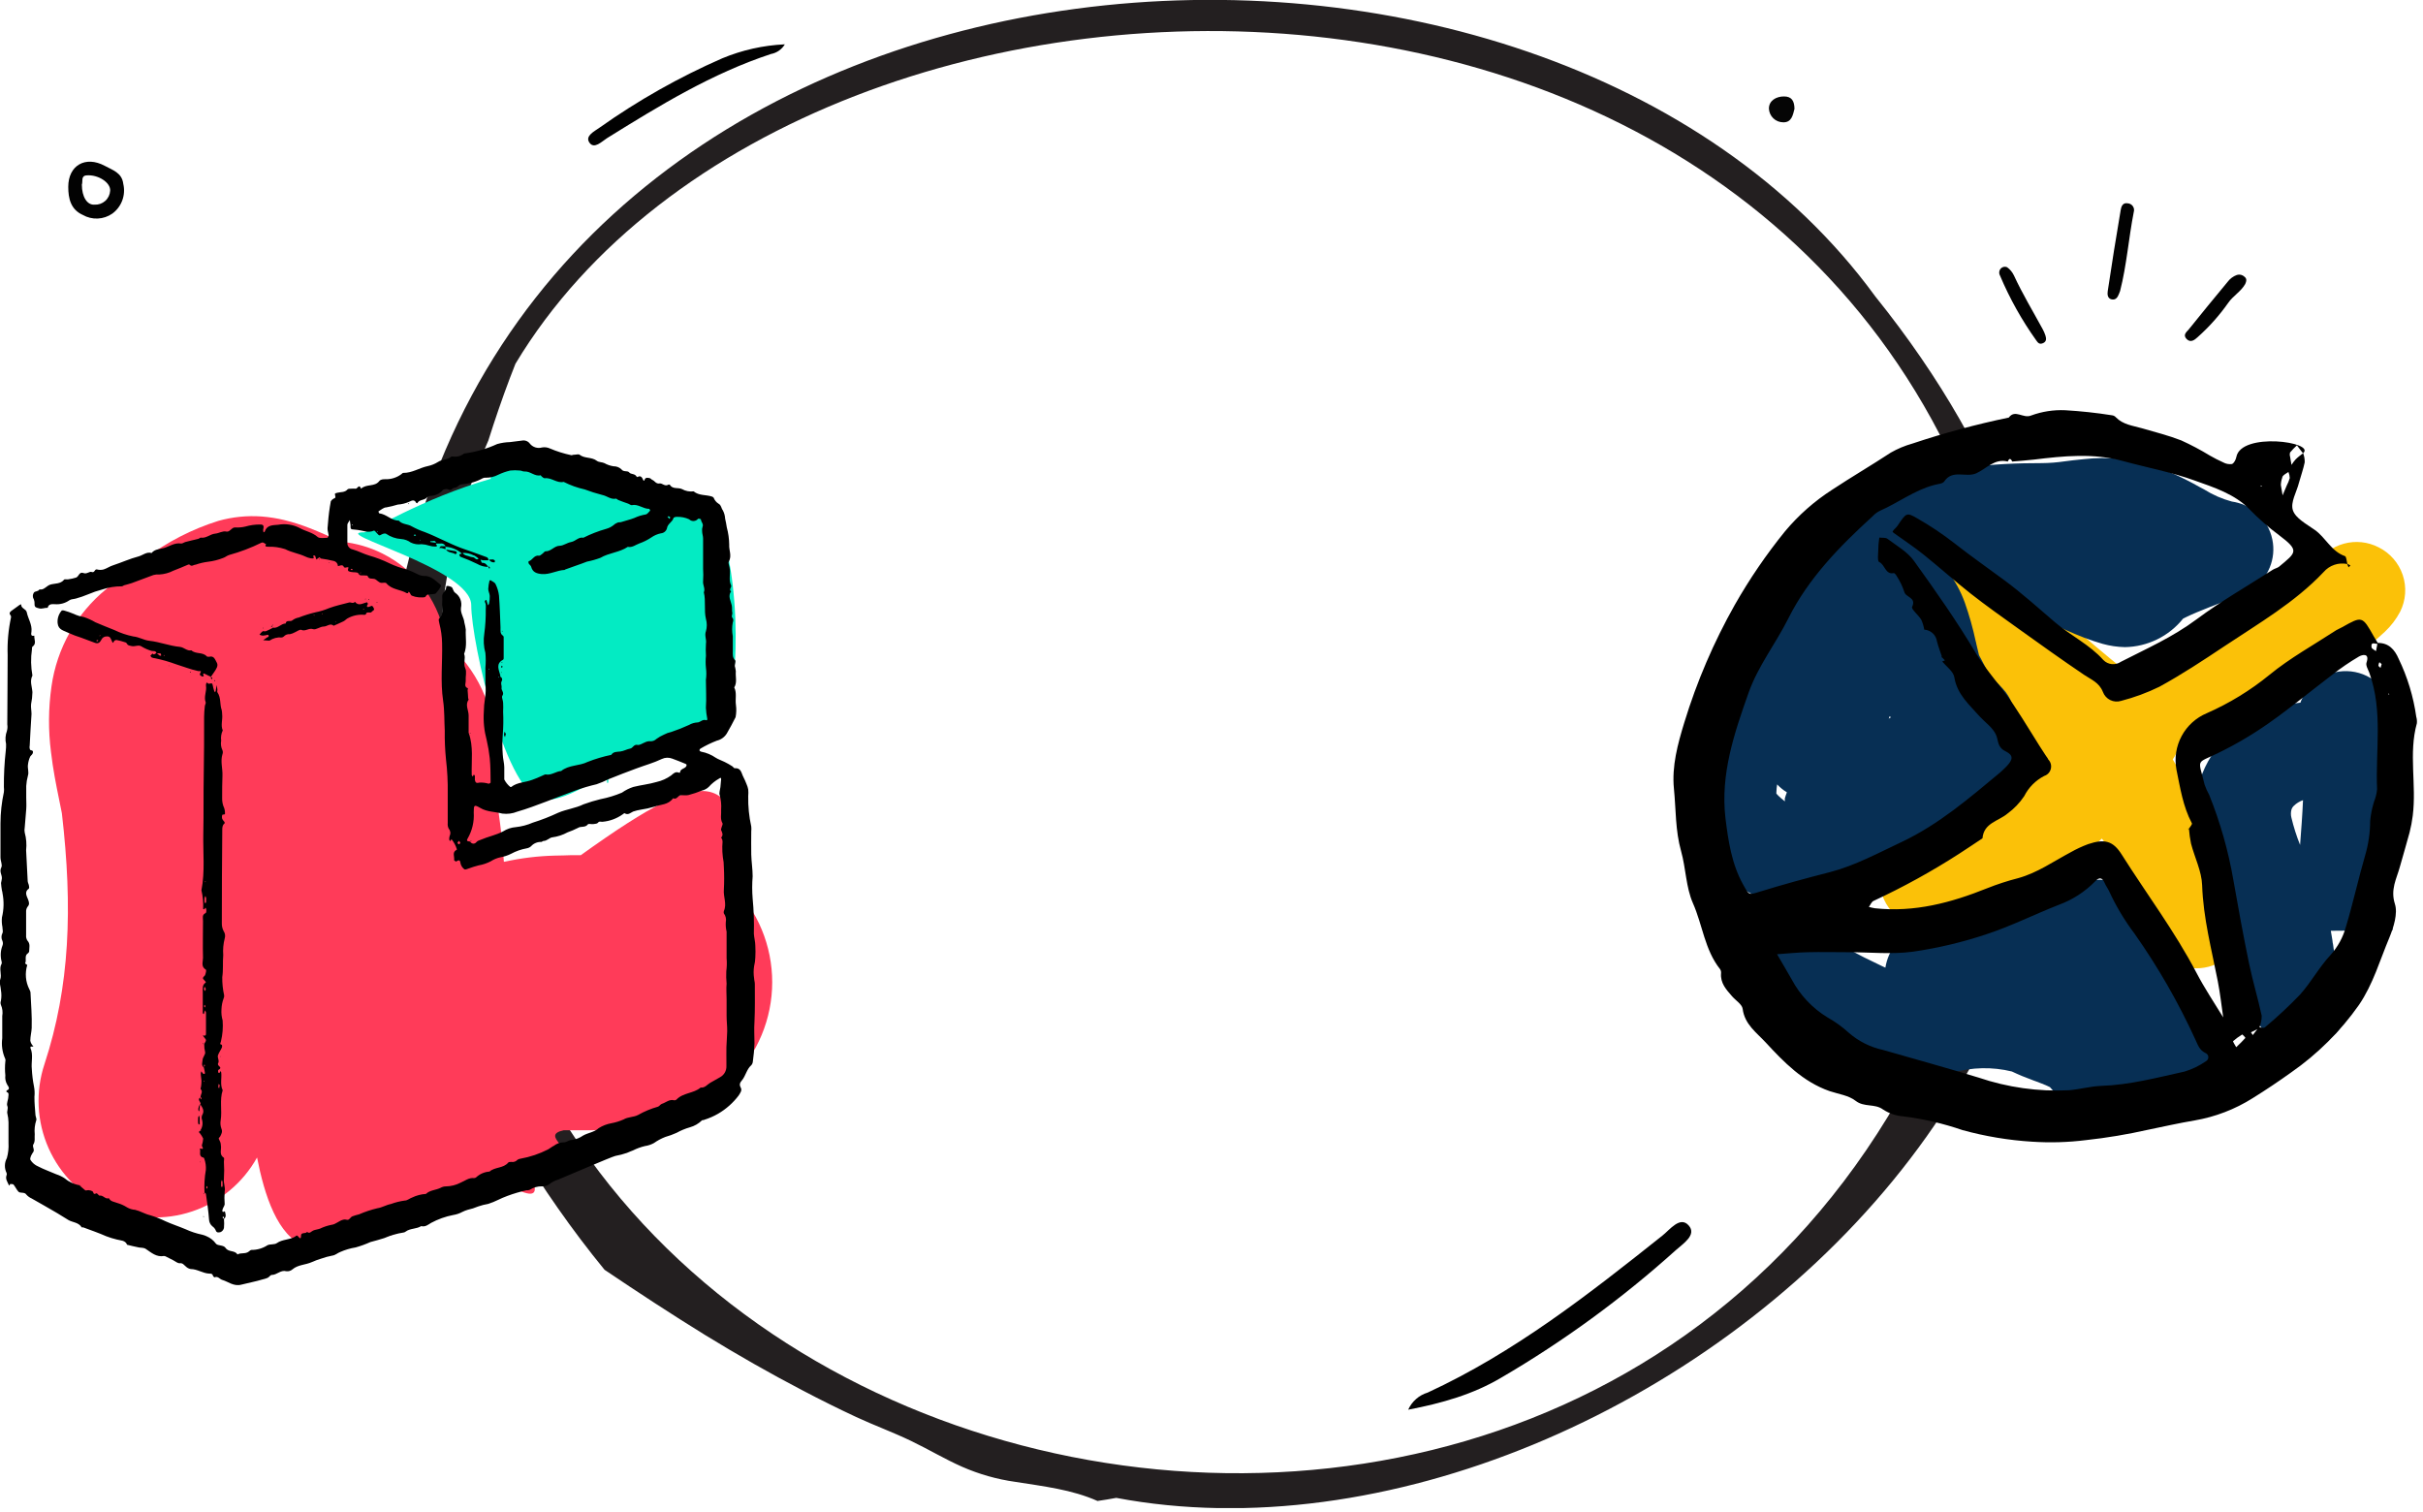
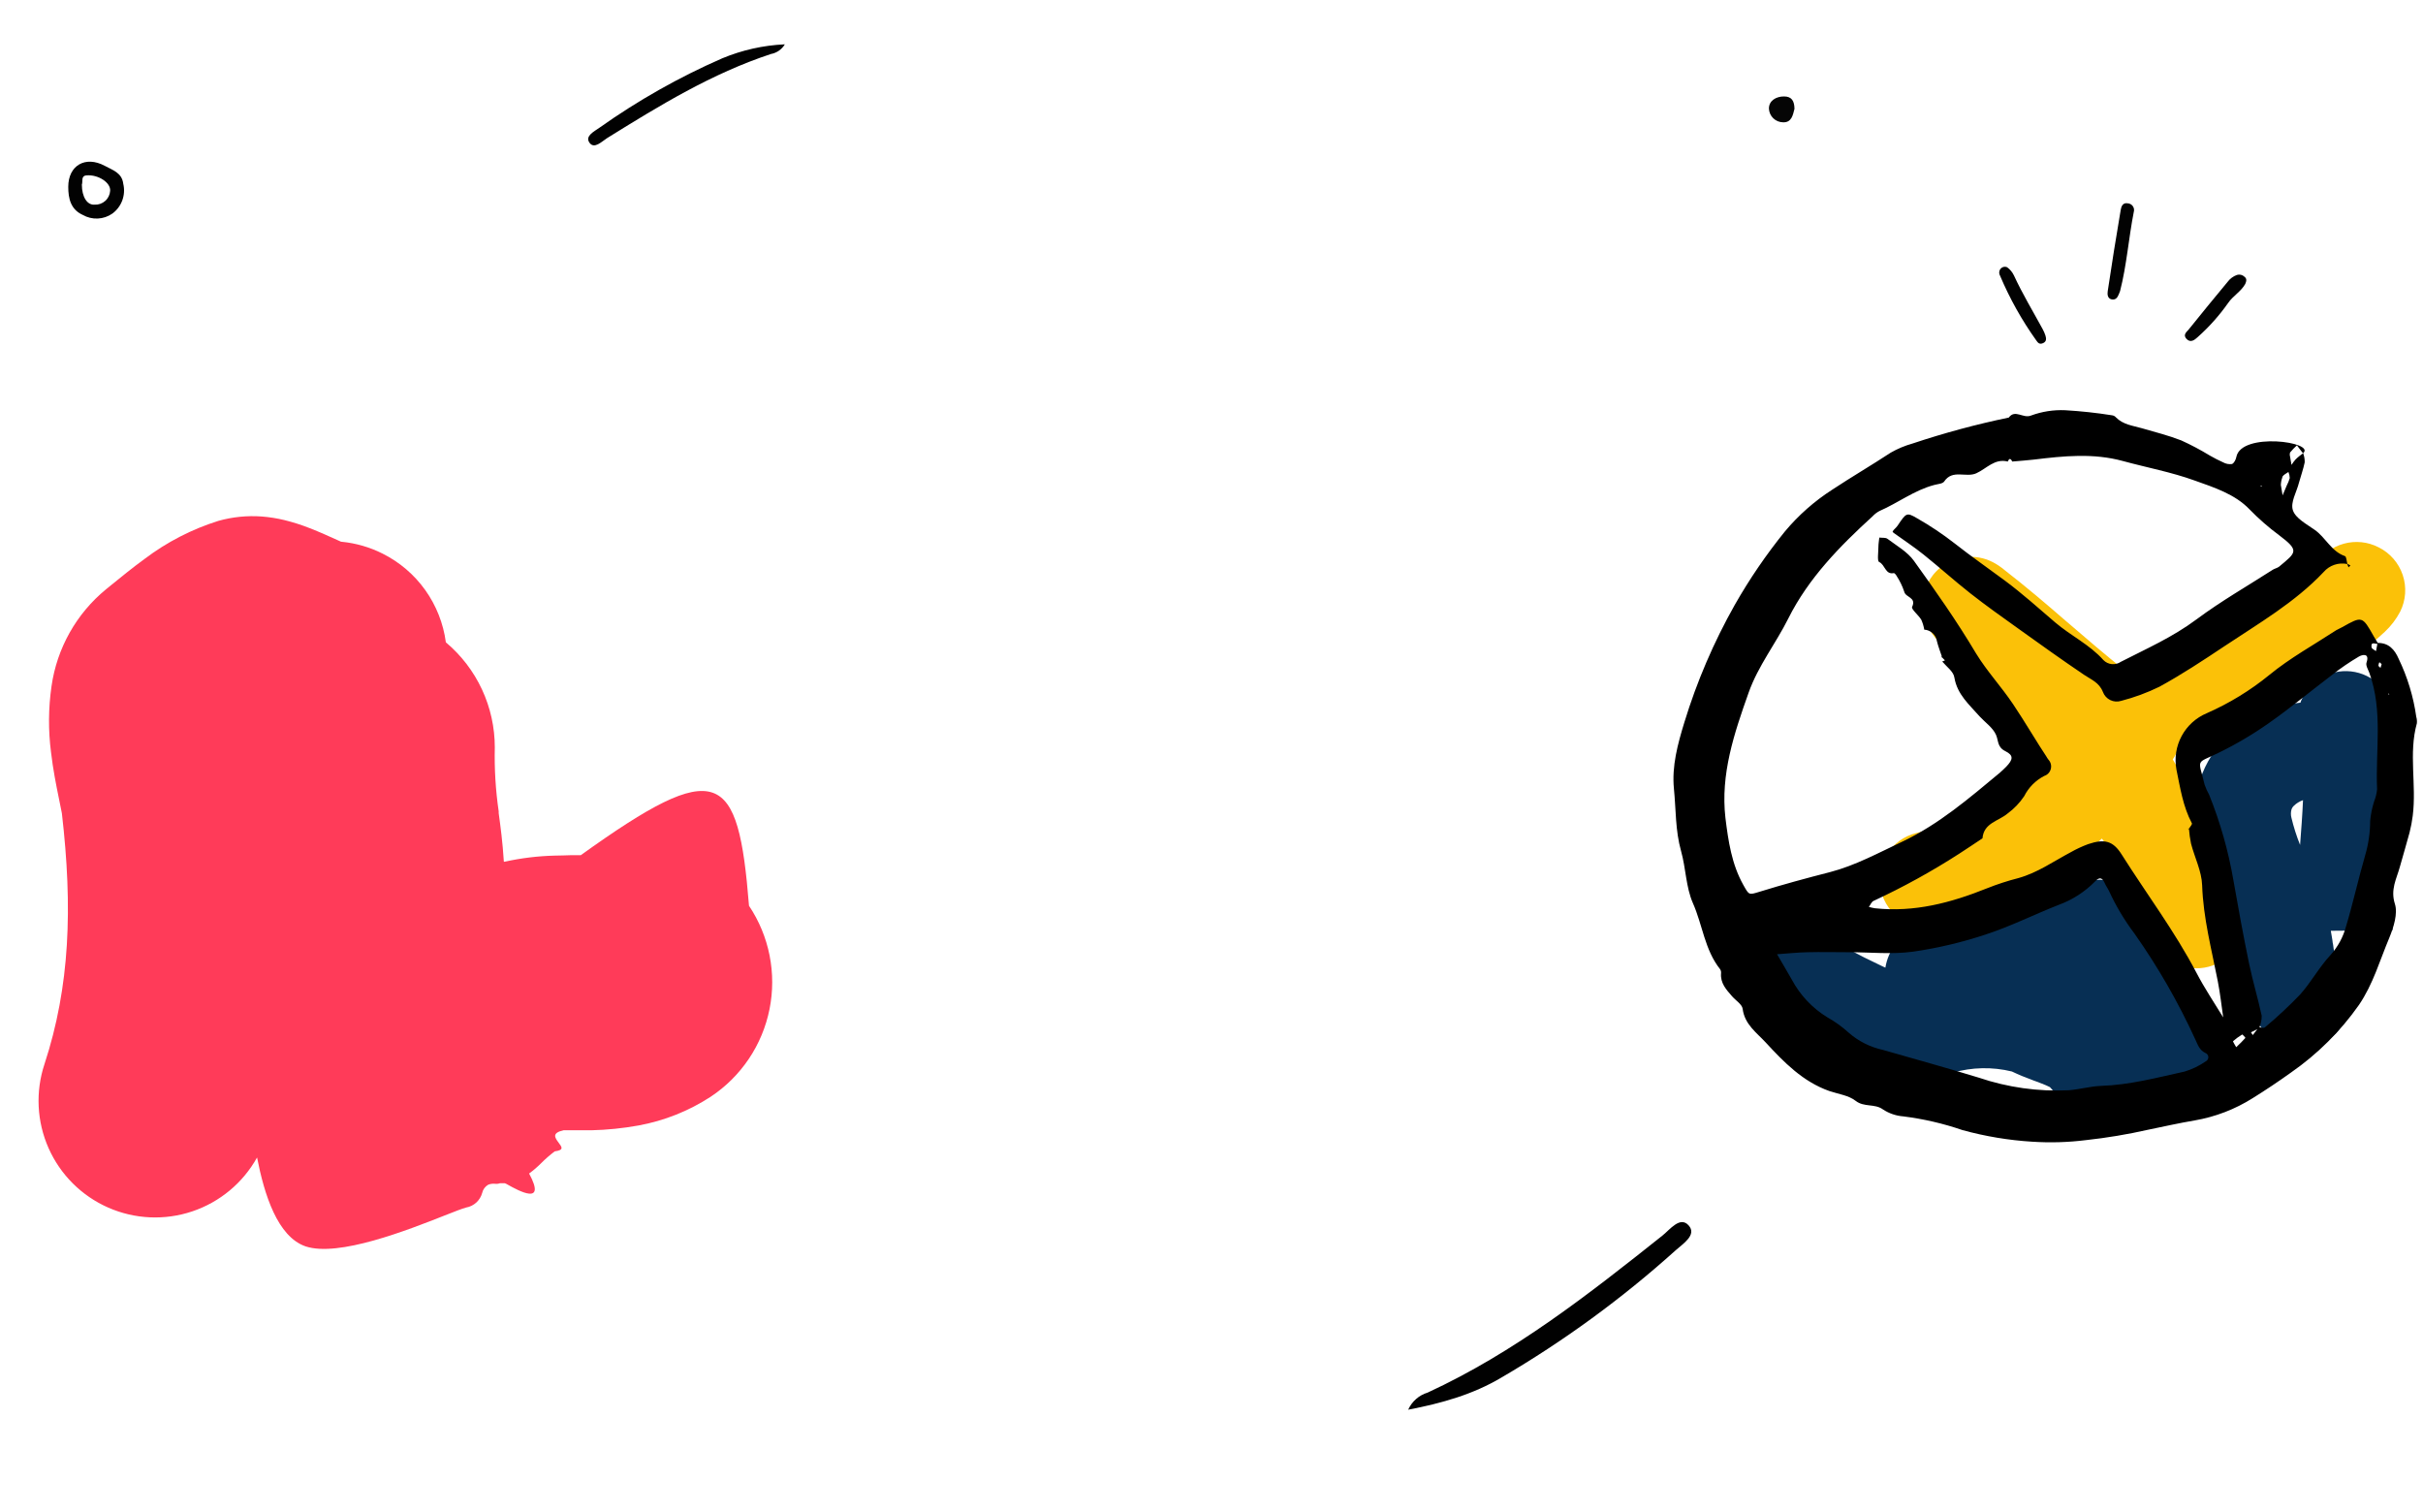
<svg xmlns="http://www.w3.org/2000/svg" width="399" height="249" viewBox="0 0 399 249" fill="none">
  <g clip-path="url(#clip0_426_41659)">
-     <path d="M308.8 48.8C254.13 -26.2 93.26 -17.48 66.91 93.74C66.766 93.884 66.657 94.058 66.59 94.25C66.39 94.8 66.23 95.36 66.05 95.91C63.73 98.45 63.33 102.6 63.36 106.6C63.438 112.517 63.869 118.424 64.65 124.29C64.65 124.4 64.65 124.52 64.65 124.63C64.384 130.253 64.746 135.888 65.73 141.43C66.15 151.01 77.95 182.73 99.55 209.09C105.02 212.78 110.55 216.4 116.14 219.85C121.41 223.08 126.78 226.15 132.27 229.01C135.15 230.523 138.06 231.967 141 233.34C144 234.73 147 235.82 150 237.26C153 238.7 155.56 240.26 158.42 241.52C161.208 242.748 164.153 243.586 167.17 244.01C171.83 244.75 176.49 245.27 180.73 247.16C181.757 247.013 182.787 246.843 183.82 246.65C271.24 263.14 395.74 156.85 308.8 48.8ZM76.24 132.95C76.64 132.56 64.93 108.01 80.42 72.53C81.51 69.08 82.68 65.65 83.96 62.27C84.26 61.48 84.56 60.69 84.88 59.9C132.55 -19.47 312.02 -21.55 332.77 113.41C315.73 295.53 86.3 269.23 76.24 132.95Z" fill="#231F20" />
    <path d="M348.92 48.43C348.71 48.96 348.41 49.43 347.74 49.3C347.07 49.17 347 48.5 347.08 47.97C347.747 43.503 348.46 39.04 349.22 34.58C349.31 34.01 349.55 33.33 350.37 33.48C350.539 33.489 350.704 33.537 350.851 33.619C350.999 33.701 351.126 33.816 351.223 33.955C351.319 34.094 351.382 34.253 351.408 34.42C351.434 34.588 351.421 34.759 351.37 34.92C350.52 39.25 350.21 43.67 349.12 47.92C349.064 48.094 348.997 48.264 348.92 48.43V48.43Z" fill="#020202" />
    <path d="M369.73 46.76C369.03 48.01 367.73 48.7 366.91 49.89C365.465 51.946 363.787 53.829 361.91 55.5C361.38 55.99 360.73 56.5 360.07 55.82C359.41 55.14 360.07 54.66 360.42 54.25C362.52 51.62 364.67 49.02 366.82 46.42C367.211 45.891 367.75 45.491 368.37 45.27C368.581 45.207 368.805 45.2 369.019 45.251C369.233 45.302 369.43 45.408 369.59 45.56C370.05 45.9 369.91 46.33 369.73 46.76Z" fill="#020202" />
    <path d="M330.51 44C330.995 44.351 331.384 44.819 331.64 45.36C333.02 48.36 334.77 51.25 336.36 54.18C336.546 54.515 336.7 54.866 336.82 55.23C336.97 55.72 337.04 56.23 336.44 56.5C335.84 56.77 335.59 56.44 335.34 56.09C332.95 52.749 330.938 49.154 329.34 45.37C329.233 45.176 329.194 44.952 329.228 44.733C329.262 44.514 329.368 44.312 329.53 44.16C329.661 44.044 329.823 43.967 329.997 43.938C330.17 43.91 330.348 43.931 330.51 44V44Z" fill="#020202" />
    <path d="M295.5 17.92C295.25 18.92 295.03 20.19 293.64 20.14C293.033 20.138 292.45 19.902 292.012 19.481C291.574 19.06 291.316 18.487 291.29 17.88C291.29 16.55 292.51 15.88 293.77 15.88C295.03 15.88 295.48 16.6 295.5 17.92Z" fill="#050505" />
    <path d="M129.24 7.3C128.996 7.712 128.666 8.068 128.273 8.342C127.879 8.616 127.432 8.803 126.96 8.89C117.24 12.09 108.6 17.38 99.96 22.75C99.09 23.3 97.86 24.61 97.07 23.5C96.28 22.39 97.88 21.63 98.73 21.02C105.059 16.533 111.831 12.706 118.94 9.6C122.213 8.238 125.699 7.46 129.24 7.3V7.3Z" fill="#010101" />
    <path d="M231.89 232.13C232.191 231.457 232.634 230.857 233.188 230.371C233.742 229.884 234.394 229.522 235.1 229.31C249.37 222.72 261.61 213.13 273.79 203.43C275.03 202.43 276.67 200.22 278.07 201.78C279.47 203.34 277.16 204.78 275.97 205.85C267.128 213.813 257.495 220.85 247.22 226.85C242.59 229.6 237.47 231.06 231.89 232.13Z" fill="#010101" />
    <path d="M17.24 27.3C14.06 25.6 11.24 27.24 11.24 30.77C11.24 32.7 11.65 34.5 13.63 35.39C14.379 35.819 15.235 36.026 16.097 35.987C16.959 35.948 17.793 35.665 18.5 35.17C19.249 34.621 19.819 33.863 20.139 32.992C20.459 32.12 20.515 31.173 20.3 30.27C20.08 28.42 18.53 28.01 17.24 27.3ZM15.6 33.7C14.35 33.81 13.48 32.42 13.48 30.39C13.68 29.91 13.28 28.96 14.24 28.88C16.15 28.71 18.24 30.06 18.14 31.41C18.102 32.054 17.809 32.656 17.328 33.085C16.846 33.515 16.214 33.736 15.57 33.7H15.6Z" fill="#020202" />
-     <path fill-rule="evenodd" clip-rule="evenodd" d="M116.01 83.6C121.51 86.33 122.38 110.92 119.63 116.38C116.21 123.15 109.45 124.14 106.89 124.38C105.38 124.5 104.89 126.09 104.01 126.05C103.78 126.05 102.68 124.37 102.5 124.36L102.41 126.85C102.21 126.85 102.14 124.34 102 124.33C98.41 129.25 100.81 130.05 100 127.65C104.8 126.05 95.22 126.18 101.6 126.05C92.82 132.58 89.6 131.65 89.6 131.65C83.44 131.65 77.6 105.75 77.6 99.65C77.6 93.55 53.84 87.65 60 87.65C60.6 87.65 69.6 82.05 80.8 78.85C80.8 75.65 90.29 76.44 90.4 76.45C93.62 74.29 112.3 81.77 116.01 83.6Z" fill="#03EBC3" />
    <path fill-rule="evenodd" clip-rule="evenodd" d="M42.33 190.6C40.007 194.781 36.206 197.945 31.672 199.47C27.138 200.996 22.198 200.775 17.819 198.849C13.44 196.924 9.938 193.433 7.998 189.061C6.058 184.688 5.82 179.749 7.33 175.21C11.52 162.42 11.99 149.47 10.19 133.92L9.64 131.19C9.27 129.38 8.73 126.7 8.4 123.86C7.937 120.26 7.964 116.613 8.48 113.02C9.365 106.746 12.578 101.034 17.48 97.02L18.34 96.32C19.66 95.25 21.84 93.46 23.83 92.02C27.485 89.256 31.588 87.142 35.96 85.77C38.284 85.117 40.703 84.873 43.11 85.05C44.364 85.148 45.608 85.345 46.83 85.64C48.249 85.988 49.642 86.432 51 86.97C52.63 87.6 54.45 88.43 55.65 88.97L56.18 89.21H56.26C58.608 89.44 60.893 90.101 63 91.16C65.799 92.558 68.212 94.621 70.028 97.168C71.845 99.715 73.01 102.669 73.42 105.77C75.945 107.891 77.975 110.538 79.367 113.527C80.759 116.516 81.481 119.773 81.48 123.07C81.397 126.592 81.612 130.114 82.12 133.6V133.6V133.89C82.43 136.18 82.76 138.58 82.97 141.89H83.12C85.825 141.294 88.581 140.959 91.35 140.89C92.35 140.89 93.35 140.83 94.02 140.82H94.14H95.64C118.36 124.51 121.56 126.91 123.34 149.15C124.997 151.626 126.148 154.405 126.728 157.327C127.307 160.249 127.305 163.257 126.719 166.178C126.134 169.099 124.978 171.876 123.317 174.349C121.656 176.822 119.523 178.943 117.04 180.59C113.428 182.945 109.382 184.556 105.14 185.33C102.571 185.795 99.97 186.059 97.36 186.12C96.5 186.12 95.64 186.12 94.99 186.12H94.8H93.14H92.8C90.8 186.56 91.4 187.36 91.96 188.12C92.52 188.88 92.96 189.37 91.35 189.59C90.565 190.179 89.823 190.824 89.13 191.52C88.51 192.145 87.841 192.72 87.13 193.24C90.06 198.66 85.33 196.03 83.67 195.11C83.5 195.001 83.319 194.91 83.13 194.84H82.33C82.071 194.933 81.793 194.964 81.52 194.93C81.14 194.889 80.756 194.94 80.4 195.08C80.147 195.224 79.928 195.419 79.755 195.653C79.583 195.888 79.462 196.156 79.4 196.44C79.233 197.049 78.896 197.598 78.429 198.023C77.961 198.448 77.383 198.732 76.76 198.84C76.15 199 74.89 199.49 73.22 200.15C67.17 202.54 55.76 207.04 50.33 205.24C45.7 203.65 43.53 196.73 42.33 190.6ZM80.47 187.83L80.26 187.91L80.47 187.83ZM82.84 165.89C82.842 165.85 82.842 165.81 82.84 165.77C82.844 165.82 82.844 165.87 82.84 165.92V165.89Z" fill="#FF3B59" />
-     <path d="M34.44 108.15C34.31 108.15 34.12 108.15 34.06 108.09C33.38 107.32 32.23 107.76 31.52 107.09C30.79 107.24 30.3 106.58 29.62 106.52C27.91 106.36 26.3 105.7 24.62 105.52C23.68 105.42 22.91 104.89 21.94 104.8C20.867 104.582 19.825 104.229 18.84 103.75C17.78 103.34 16.74 102.9 15.71 102.47C15.103 102.113 14.459 101.821 13.79 101.6C13.222 101.511 12.669 101.339 12.15 101.09C11.627 100.868 11.089 100.681 10.54 100.53C10.419 100.495 10.291 100.495 10.17 100.53C9.919 100.813 9.728 101.144 9.611 101.504C9.494 101.864 9.453 102.244 9.49 102.62C9.6 103.77 10.6 103.85 11.31 104.23C11.983 104.533 12.675 104.794 13.38 105.01L15.57 105.83C16.1 106.03 16.39 105.92 16.71 105.31C16.784 105.156 16.901 105.026 17.046 104.936C17.191 104.845 17.359 104.798 17.53 104.8C18.18 104.72 18.25 105.22 18.43 105.59C18.61 105.96 18.61 105.91 18.77 105.59C18.82 105.524 18.886 105.472 18.96 105.437C19.035 105.402 19.118 105.386 19.2 105.39C19.696 105.485 20.183 105.615 20.66 105.78C20.81 105.78 20.9 106.04 21.02 106.16C21.14 106.28 21.44 106.34 21.69 106.39C22.26 106.51 22.85 106.1 23.35 106.48C23.834 106.768 24.351 106.996 24.89 107.16C25.17 107.28 25.67 107.07 25.76 107.55C25.54 107.6 25.36 107.95 25.12 107.61C24.99 107.723 24.87 107.847 24.76 107.98C24.76 107.98 24.89 108.2 25 108.27C25.163 108.337 25.335 108.377 25.51 108.39C26.7 108.634 27.87 108.969 29.01 109.39C30.22 109.76 31.4 110.24 32.62 110.5C32.91 110.56 33.26 110.33 32.97 110.85C32.79 111.16 33.05 111.24 33.2 111.35C33.35 111.46 33.44 111.35 33.56 111.35C33.34 110.85 33.49 110.81 33.91 111.05C34.17 111.2 34.46 111.31 34.73 111.44C34.91 111.18 35.11 110.91 35.29 110.64C35.59 110.17 36 109.64 35.7 109.11C35.4 108.58 35.24 107.93 34.44 108.15ZM16.07 105.6C15.99 105.591 15.912 105.567 15.84 105.53L15.98 105.38L16.2 105.47C16.2 105.47 16.11 105.6 16.07 105.6ZM16.45 104.76L16.37 104.71L16.46 104.6C16.484 104.629 16.511 104.656 16.54 104.68C16.49 104.69 16.46 104.7 16.45 104.74V104.76ZM26.37 108.01C26.19 107.89 26.02 107.74 25.84 107.6C26.033 107.575 26.228 107.575 26.42 107.6C26.48 107.6 26.51 107.81 26.55 107.92C26.496 107.957 26.435 107.981 26.37 107.99V108.01ZM27.04 108.01L26.93 107.92C26.93 107.92 26.99 107.92 27.01 107.85L27.08 107.92C27.08 107.92 27.05 108.02 27.04 108.03V108.01ZM31.36 110.75L31.41 110.68C31.386 110.651 31.359 110.624 31.33 110.6C31.33 110.6 31.27 110.6 31.26 110.68C31.284 110.719 31.319 110.751 31.36 110.77V110.75ZM44.62 103.13L44.8 103.26V103.07L44.62 103.13ZM27.79 109.7L27.84 109.6H27.76C27.76 109.6 27.76 109.66 27.76 109.67C27.76 109.68 27.78 109.68 27.79 109.7ZM42.73 104.51C42.901 104.591 43.083 104.645 43.27 104.67C43.53 104.647 43.787 104.603 44.04 104.54C44.1 104.54 44.22 104.54 44.22 104.6C44.249 104.677 44.249 104.763 44.22 104.84C44.17 104.9 44.07 104.92 43.99 104.96C43.91 105 43.55 105.26 43.33 105.42L44.25 105.49H44.38C44.967 105.091 45.673 104.907 46.38 104.97C46.513 104.963 46.638 104.906 46.73 104.81C46.855 104.672 47.01 104.565 47.184 104.499C47.358 104.433 47.545 104.409 47.73 104.43C48.021 104.37 48.301 104.266 48.56 104.12C48.92 103.97 49.38 103.6 49.62 103.72C50.32 104.03 50.85 103.35 51.56 103.6C52.03 103.76 52.71 103.17 53.3 103.17C53.89 103.17 54.36 102.54 54.95 103.04C55.49 102.79 56.03 102.58 56.56 102.31C56.81 102.19 56.97 101.98 57.21 101.84C58.057 101.359 59.031 101.149 60 101.24C60.086 101.244 60.17 101.22 60.24 101.17C60.36 100.54 61 101.11 61.24 100.72C61.36 100.54 61.74 100.52 61.54 100.13C61.34 99.74 61.3 99.69 60.92 99.87C60.54 100.05 60.23 99.98 60.59 99.45C60.59 99.4 60.48 99.18 60.45 99.18C59.76 99.3 59.06 99.89 58.45 99.1C58.13 99.48 57.74 99.1 57.45 99.22C56.34 99.51 55.24 99.75 54.16 100.15C53.445 100.452 52.701 100.679 51.94 100.83C51.004 101.05 50.085 101.337 49.19 101.69C48.803 101.754 48.438 101.916 48.13 102.16C47.82 102.43 47.13 102.01 47.04 102.67C46.27 102.67 45.75 103.55 44.9 103.35V103.4C44.54 103.58 44.19 103.78 43.81 103.93C43.66 103.99 43.41 103.93 43.28 103.93C43.067 104.093 42.882 104.289 42.73 104.51V104.51ZM59.85 100.24H59.93C59.93 100.24 59.93 100.35 59.88 100.39C59.83 100.43 59.82 100.39 59.81 100.3L59.85 100.24ZM55.24 102.34C55.24 102.34 55.24 102.41 55.31 102.42C55.38 102.43 55.31 102.42 55.31 102.5L55.2 102.41L55.24 102.34ZM53.03 101.01H53.11C53.107 101.06 53.107 101.11 53.11 101.16C53.11 101.16 53.05 101.16 53.03 101.07C53.01 100.98 53.06 101.03 53.06 101.01H53.03ZM51.71 101.24L51.79 101.32L51.74 101.39L51.64 101.3C51.64 101.3 51.71 101.26 51.74 101.24H51.71ZM44.87 102.86C44.862 102.914 44.842 102.966 44.81 103.01C44.867 103.001 44.921 102.98 44.97 102.95L44.87 102.86ZM34.72 111.45V111.39V111.45ZM77.55 138.35C77.541 138.404 77.52 138.455 77.49 138.5C77.544 138.491 77.595 138.47 77.64 138.44L77.55 138.35ZM43.29 103.35L43.24 103.42L43.32 103.52C43.32 103.47 43.32 103.41 43.32 103.36L43.29 103.35ZM54.24 92.6C54.24 92.6 54.19 92.66 54.19 92.68C54.209 92.711 54.237 92.735 54.27 92.75C54.27 92.75 54.27 92.65 54.27 92.6H54.24ZM81.43 92.6C81.43 92.6 81.53 92.43 81.52 92.39C81.31 91.96 80.91 92.19 80.59 92.14H80.52C80.608 92.293 80.737 92.417 80.893 92.499C81.049 92.581 81.225 92.615 81.4 92.6H81.43ZM52.74 91.99H52.8C52.8 91.99 52.71 92 52.71 92.01L52.74 91.99ZM80.47 93.23V93.17H80.41C80.413 93.186 80.413 93.204 80.41 93.22L80.47 93.23ZM77.47 138.48H77.41C77.438 138.478 77.466 138.485 77.49 138.5L77.47 138.48ZM44.84 103.03H44.78V103.08C44.788 103.082 44.795 103.081 44.802 103.08C44.81 103.078 44.816 103.074 44.822 103.069C44.828 103.065 44.833 103.059 44.836 103.052C44.839 103.045 44.84 103.038 44.84 103.03ZM80.61 93.66C80.61 93.58 80.7 93.48 80.67 93.43C80.6 93.362 80.523 93.302 80.44 93.25C80.43 93.316 80.43 93.384 80.44 93.45C80.47 93.54 80.56 93.6 80.61 93.66V93.66ZM52.61 92.16C52.624 92.108 52.644 92.057 52.67 92.01L52.52 92.07L52.61 92.16ZM73.34 89.94C73.34 89.94 73.38 89.92 73.38 89.94H73.34ZM75.24 91.06C75.233 91.002 75.213 90.945 75.182 90.895C75.151 90.845 75.109 90.803 75.06 90.77C74.53 90.67 73.98 90.59 73.45 90.5C73.8 91.06 74.51 90.92 75 91.26C75.097 91.216 75.18 91.147 75.24 91.06V91.06ZM73.44 90.5C73.44 90.5 73.42 90.5 73.44 90.5V90.5ZM72.64 89.94C72.52 89.94 72.43 90.14 72.32 90.24C72.446 90.225 72.574 90.225 72.7 90.24C72.924 90.291 73.145 90.358 73.36 90.44V89.94C73.12 89.925 72.88 89.925 72.64 89.94V89.94ZM83.09 120.48C83.042 120.643 83.011 120.811 83 120.98C83 121.12 83.11 121.24 83.15 121.38L83.3 120.85C83.24 120.73 83.17 120.6 83.09 120.48ZM60.16 98.6C60.124 98.615 60.095 98.644 60.08 98.68H60.23V98.6C60.219 98.595 60.207 98.593 60.195 98.593C60.183 98.593 60.171 98.595 60.16 98.6V98.6ZM62.06 99.16C62.029 99.179 62.005 99.207 61.99 99.24H62.14V99.17C62.14 99.17 62.08 99.14 62.06 99.15V99.16ZM60.81 98.69C60.81 98.69 60.76 98.63 60.73 98.62L60.64 98.72L60.71 98.77L60.81 98.69ZM82.61 109.6C82.61 109.68 82.52 109.75 82.53 109.83C82.54 109.91 82.62 109.92 82.67 109.97L82.76 109.74L82.61 109.6ZM82.73 103.88H82.65C82.65 103.88 82.65 103.94 82.65 103.96C82.667 103.994 82.691 104.025 82.72 104.05C82.712 104 82.716 103.949 82.73 103.9V103.88ZM77.43 120.65C77.43 120.65 77.37 120.65 77.36 120.72L77.46 120.81V120.74L77.43 120.65ZM35.43 112.07C35.43 112.07 35.43 112.01 35.36 111.99C35.331 112.014 35.304 112.041 35.28 112.07L35.39 112.16C35.407 112.131 35.431 112.107 35.46 112.09L35.43 112.07ZM32.88 184.96C32.88 184.78 32.88 184.6 32.88 184.43C32.89 184.3 32.89 184.17 32.88 184.04C32.858 183.915 32.818 183.793 32.76 183.68C32.76 183.8 32.63 183.9 32.63 184.02C32.61 184.333 32.61 184.647 32.63 184.96C32.63 185.04 32.7 185.11 32.75 185.19C32.83 185.12 32.91 185.06 32.91 184.98L32.88 184.96ZM32.98 191.44C32.98 191.44 32.98 191.33 33.03 191.29H32.95C32.95 191.29 32.95 191.35 32.95 191.36C32.95 191.37 33 191.43 33.01 191.46L32.98 191.44ZM36.58 117.6C36.577 117.375 36.554 117.151 36.51 116.93C36.16 115.93 36.43 114.93 35.8 114C35.74 113.91 35.8 113.73 35.8 113.59C35.8 113.45 35.73 113.08 35.7 112.8C35.64 113.08 35.59 113.36 35.53 113.64C35.53 113.64 35.53 113.73 35.53 113.77C35.498 113.851 35.458 113.928 35.41 114C35.359 113.939 35.315 113.872 35.28 113.8C35.173 113.472 35.086 113.138 35.02 112.8C34.94 112.21 34.46 112.8 34.22 112.5C33.98 112.2 33.89 112.71 33.92 112.92C34.08 113.83 33.51 114.72 33.87 115.64C33.93 115.81 33.75 116.05 33.73 116.28C33.66 116.861 33.62 117.445 33.61 118.03C33.61 121.2 33.61 124.37 33.55 127.54C33.49 130.71 33.55 133.97 33.48 137.17C33.41 140.37 33.78 143.48 33.17 146.6C33.408 147.605 33.502 148.639 33.45 149.67C33.45 149.67 33.66 149.75 33.67 149.73C33.68 149.71 33.84 149.19 33.96 149.73C34.01 149.93 33.96 150.32 33.87 150.35C33.22 150.62 33.43 151.17 33.43 151.62C33.43 153.62 33.37 155.69 33.43 157.73C33.43 158.38 33.05 159.17 33.9 159.67C34.01 159.73 33.9 160.24 33.78 160.55C33.73 160.7 33.52 160.8 33.45 160.96C33.38 161.12 33.45 161.21 33.54 161.29C33.92 161.7 33.96 161.74 33.84 161.82C33.29 162.2 33.39 162.76 33.39 163.3C33.39 164.3 33.39 165.3 33.39 166.3C33.38 166.483 33.38 166.667 33.39 166.85C33.39 166.85 33.48 166.94 33.54 166.98C33.6 167.02 33.61 166.83 33.64 166.74C33.689 166.617 33.725 166.49 33.75 166.36C33.81 166.5 33.92 166.62 33.92 166.76C33.92 167.89 33.92 169.01 33.92 170.14C33.92 170.27 33.92 170.46 33.81 170.51C33.7 170.56 33.54 170.51 33.39 170.51C33.48 170.63 33.57 170.76 33.68 170.89C34 171.28 34 171.29 33.63 171.89C33.63 171.89 33.63 171.94 33.63 171.96C33.621 172.392 33.672 172.822 33.78 173.24C33.87 173.6 33.39 174.07 33.36 174.52C33.33 174.97 33.1 175.44 33.57 175.78C33.63 176.08 33.71 176.37 33.75 176.67C33.75 176.67 33.75 176.84 33.66 176.84C33.576 176.845 33.492 176.824 33.42 176.78C33.321 176.663 33.231 176.54 33.15 176.41C33.097 176.53 33.066 176.659 33.06 176.79C33.06 177.18 33.16 177.58 33.18 177.97C33.18 178.258 33.16 178.545 33.12 178.83C33.12 179 32.98 179.26 33.04 179.33C33.51 179.82 32.97 180.23 33.04 180.68C32.4 181.04 33.04 181.41 33.04 181.77H32.99V181.86C33.37 182.41 33.72 182.94 33.28 183.65C33.229 183.772 33.203 183.903 33.203 184.035C33.203 184.167 33.229 184.298 33.28 184.42C33.36 184.72 33.373 185.035 33.317 185.341C33.262 185.646 33.14 185.936 32.96 186.19C32.87 186.28 32.72 186.39 32.73 186.4C33.029 186.723 33.275 187.091 33.46 187.49C33.431 187.867 33.358 188.24 33.24 188.6C33.24 188.75 33.38 188.92 33.43 189.09C33.43 189.09 33.31 189.21 33.26 189.19C33.21 189.17 32.82 189 32.94 189.3C33.06 189.6 32.65 190.46 33.5 190.62C33.56 190.62 33.64 190.75 33.65 190.83C33.856 191.41 33.941 192.026 33.9 192.64C33.683 193.874 33.609 195.129 33.68 196.38C33.77 196.45 33.91 196.52 33.91 196.61C34.11 198 34.32 199.39 34.42 200.78C34.425 201 34.477 201.216 34.572 201.414C34.666 201.612 34.802 201.788 34.97 201.93C35.196 202.085 35.378 202.295 35.5 202.54C35.65 203.08 36.09 202.95 36.36 202.87C36.491 202.803 36.605 202.709 36.695 202.593C36.785 202.477 36.848 202.343 36.88 202.2C36.925 201.708 36.925 201.212 36.88 200.72C37.32 200.36 37.15 199.89 37.02 199.45C37.02 199.45 36.59 199.77 36.61 199.31C36.653 199.102 36.731 198.902 36.84 198.72C36.921 198.592 36.975 198.449 37 198.3C36.94 197.601 36.94 196.899 37 196.2C37.14 195.47 36.78 194.85 36.87 194.14C36.93 193.194 36.93 192.246 36.87 191.3C36.87 191.07 36.95 190.71 36.87 190.65C36.01 190.1 36.51 189.28 36.37 188.59C36.366 188.413 36.336 188.238 36.28 188.07C35.99 187.48 35.98 187.48 36.07 187.35C36.16 187.22 36.22 187.23 36.25 187.15C36.45 186.73 36.7 186.39 36.45 185.82C36.297 185.387 36.259 184.922 36.34 184.47C36.6 182.84 36.13 181.16 36.67 179.53C36.21 178.59 36.54 177.53 36.43 176.61C36.406 176.523 36.372 176.44 36.33 176.36C36.271 176.482 36.197 176.596 36.11 176.7C36.11 176.7 35.92 176.62 35.92 176.57C35.92 176.52 35.92 176.23 35.92 176.2C36.35 175.98 36.41 175.79 36.01 175.49C35.963 175.446 35.927 175.391 35.906 175.33C35.885 175.269 35.88 175.204 35.89 175.14C36.2 174.68 35.76 174.2 35.89 173.78C36.02 173.36 36.35 172.93 36.54 172.49C36.587 172.344 36.587 172.186 36.54 172.04C36.07 171.95 36.35 171.75 36.38 171.49C36.656 170.359 36.751 169.191 36.66 168.03C36.489 167.436 36.424 166.816 36.47 166.2C36.49 165.578 36.612 164.963 36.83 164.38C36.902 164.231 36.93 164.064 36.91 163.9C36.689 162.916 36.585 161.909 36.6 160.9C36.79 159.67 36.65 158.48 36.76 157.28C36.688 156.346 36.773 155.406 37.01 154.5C37.069 154.304 37.084 154.097 37.053 153.895C37.022 153.692 36.946 153.499 36.83 153.33C36.623 152.939 36.52 152.502 36.53 152.06C36.53 146.947 36.553 141.833 36.6 136.72C36.6 136.31 36.6 135.9 36.95 135.61C37.01 135.61 37.01 135.4 36.95 135.33C36.89 135.26 36.67 135.02 36.6 134.86C36.53 134.642 36.53 134.408 36.6 134.19C36.6 134.12 37.04 134.12 37.04 134.07C37.067 133.732 37.026 133.392 36.92 133.07C36.675 132.545 36.558 131.969 36.58 131.39C36.58 130.16 36.58 128.94 36.63 127.73C36.68 126.52 36.27 125.38 36.63 124.2C36.716 123.988 36.716 123.752 36.63 123.54C36.393 123.049 36.319 122.496 36.42 121.96C36.341 121.383 36.431 120.796 36.68 120.27C36.31 119.44 36.69 118.52 36.58 117.6ZM33.13 181.04C33.07 180.976 33.016 180.905 32.97 180.83C32.95 180.765 32.95 180.695 32.97 180.63C33.055 180.674 33.13 180.735 33.19 180.81C33.19 180.81 33.15 181 33.13 181.08V181.04ZM33.01 186.23L32.95 186.08C33.004 186.089 33.055 186.11 33.1 186.14C33.1 186.14 33.04 186.24 33.01 186.27V186.23ZM33.63 178.12C33.63 178.12 33.57 178.12 33.57 178.04C33.57 177.96 33.57 178.04 33.62 177.97H33.69C33.661 178.03 33.641 178.094 33.63 178.16V178.12ZM33.54 175.65L33.63 175.3C33.684 175.334 33.735 175.375 33.78 175.42C33.69 175.51 33.62 175.6 33.54 175.69V175.65ZM33.71 165.89C33.71 165.82 33.6 165.74 33.6 165.67C33.6 165.6 33.68 165.53 33.72 165.45C33.72 165.53 33.83 165.61 33.83 165.68C33.798 165.767 33.758 165.85 33.71 165.93V165.89ZM33.71 163.17C33.652 163.057 33.612 162.935 33.59 162.81C33.614 162.686 33.662 162.567 33.73 162.46C33.73 162.58 33.84 162.69 33.88 162.82C33.92 162.95 33.78 163.1 33.72 163.21L33.71 163.17ZM33.79 145.11H33.87C33.87 145.11 33.87 145.21 33.82 145.26C33.77 145.31 33.76 145.21 33.76 145.18C33.76 145.15 33.78 145.18 33.8 145.15L33.79 145.11ZM33.94 148.16C33.955 148.293 33.955 148.427 33.94 148.56C33.91 148.637 33.866 148.709 33.81 148.77C33.762 148.698 33.722 148.621 33.69 148.54C33.67 148.317 33.67 148.093 33.69 147.87C33.72 147.751 33.767 147.636 33.83 147.53C33.879 147.647 33.919 147.767 33.95 147.89C33.963 147.993 33.963 148.097 33.95 148.2L33.94 148.16ZM34.06 195.76C34.06 195.68 33.96 195.61 33.96 195.53C33.96 195.45 34.03 195.38 34.08 195.32C34.13 195.26 34.15 195.47 34.18 195.55L34.06 195.76ZM36.71 200.27C36.778 200.33 36.835 200.401 36.88 200.48C36.89 200.546 36.89 200.614 36.88 200.68C36.789 200.636 36.711 200.571 36.65 200.49C36.65 200.49 36.69 200.38 36.72 200.31L36.71 200.27ZM36.53 194.27C36.579 194.387 36.619 194.507 36.65 194.63C36.655 194.72 36.655 194.81 36.65 194.9C36.666 195.03 36.666 195.16 36.65 195.29C36.628 195.375 36.587 195.454 36.53 195.52C36.53 195.45 36.41 195.37 36.41 195.29C36.41 195.21 36.41 194.86 36.41 194.63C36.442 194.513 36.485 194.399 36.54 194.29L36.53 194.27ZM35.97 178.5C36.09 178.59 36.18 178.64 36.18 178.67C36.163 178.838 36.136 179.005 36.1 179.17C36.04 179.17 35.95 179.09 35.95 179.06C35.95 179.03 35.98 178.75 35.98 178.52L35.97 178.5ZM36.36 174.08C36.36 174.08 36.36 173.98 36.41 173.93H36.33C36.33 173.93 36.33 173.99 36.33 174.01C36.343 174.021 36.353 174.035 36.36 174.051C36.367 174.066 36.37 174.083 36.37 174.1L36.36 174.08ZM33.44 200.31L33.54 200.4L33.59 200.32C33.59 200.32 33.54 200.26 33.51 200.25L33.44 200.31ZM33.63 196.42H33.69C33.69 196.42 33.63 196.4 33.63 196.42ZM32.76 182.97H32.83C32.83 182.64 32.91 182.29 32.94 181.97C32.95 181.914 32.95 181.856 32.94 181.8C32.65 182.26 32.56 182.83 32.76 182.97V182.97ZM33.57 196.6C33.586 196.545 33.606 196.492 33.63 196.44L33.48 196.5C33.513 196.531 33.543 196.564 33.57 196.6V196.6ZM33.35 171.87L33.5 171.93C33.483 171.879 33.463 171.829 33.44 171.78C33.408 171.804 33.378 171.831 33.35 171.86V171.87ZM87.24 195.92C87.835 195.533 88.531 195.335 89.24 195.35C89.633 195.374 90.025 195.277 90.36 195.07C90.818 194.69 91.349 194.408 91.92 194.24C92.81 193.89 100.74 190.46 101.34 190.34C101.989 190.224 102.628 190.057 103.25 189.84C103.57 189.72 103.88 189.55 104.25 189.43C104.867 189.119 105.518 188.88 106.19 188.72C106.716 188.646 107.225 188.477 107.69 188.22C108.267 187.812 108.891 187.476 109.55 187.22C110.186 187.04 110.808 186.813 111.41 186.54C112.104 186.156 112.838 185.85 113.6 185.63C114.354 185.423 115.042 185.027 115.6 184.48C115.7 184.41 115.86 184.48 115.98 184.39C116.774 184.141 117.539 183.806 118.26 183.39C119.574 182.623 120.722 181.603 121.64 180.39C121.92 179.93 122.24 179.56 121.97 179.07C121.7 178.58 121.86 178.27 122.18 177.89C122.8 177.15 122.94 176.09 123.71 175.41C123.86 175.247 123.951 175.04 123.97 174.82C124.115 173.819 124.205 172.811 124.24 171.8C124.24 170.62 124.15 169.46 124.24 168.26C124.34 166.19 124.3 164.1 124.3 162.02C124.3 161.71 124.19 161.41 124.18 161.09C124.075 160.428 124.075 159.752 124.18 159.09C124.3 158.619 124.367 158.136 124.38 157.65C124.415 157.014 124.415 156.376 124.38 155.74C124.38 155.08 124.18 154.43 124.14 153.74C124.193 151.814 124.126 149.887 123.94 147.97C123.84 146.749 123.84 145.521 123.94 144.3C123.94 143.11 123.74 141.91 123.71 140.7C123.68 139.49 123.71 138.18 123.71 136.91C123.74 136.638 123.74 136.363 123.71 136.09C123.346 134.449 123.178 132.771 123.21 131.09C123.245 130.728 123.245 130.362 123.21 130C123.157 129.7 123.066 129.408 122.94 129.13C122.784 128.725 122.607 128.327 122.41 127.94C122.08 127.33 122.06 126.4 120.97 126.5C120.85 126.5 120.72 126.26 120.57 126.17C120.165 125.908 119.744 125.671 119.31 125.46C118.84 125.22 118.31 125.06 117.87 124.78C117.15 124.281 116.332 123.94 115.47 123.78C115.41 123.77 115.353 123.746 115.303 123.712C115.253 123.677 115.211 123.632 115.18 123.58C115.176 123.521 115.188 123.462 115.214 123.41C115.241 123.357 115.281 123.312 115.33 123.28C116.198 122.764 117.108 122.323 118.05 121.96C118.389 121.88 118.708 121.734 118.989 121.529C119.271 121.325 119.509 121.067 119.69 120.77C120.19 119.89 120.69 119 121.13 118.1C121.259 117.441 121.279 116.766 121.19 116.1C121.04 115.1 121.37 114.1 120.91 113.2C121.43 112.37 121.08 111.43 121.17 110.55C121.137 110.249 121.08 109.952 121 109.66C121 109.34 121.2 108.86 121.05 108.72C120.58 108.27 120.67 107.72 120.67 107.21C120.67 106.39 120.67 105.57 120.67 104.77C120.53 104.01 120.53 103.23 120.67 102.47C120.718 102.368 120.743 102.257 120.743 102.145C120.743 102.033 120.718 101.922 120.67 101.82C120.33 101.49 120.67 101.17 120.59 100.87C120.51 100.57 120.59 100.08 120.5 99.67C120.35 98.93 119.82 98.16 120.39 97.39C119.97 97.04 120.53 96.69 120.39 96.39C119.97 95.52 120.29 94.62 120.18 93.73C120.18 93.31 119.85 92.73 120.02 92.48C120.55 91.48 120.02 90.62 120.08 89.69C120.069 88.724 119.934 87.763 119.68 86.83C119.61 86.35 119.52 85.88 119.41 85.41C119.385 84.928 119.256 84.457 119.03 84.03C118.76 83.7 118.79 83.2 118.35 82.96C117.97 82.728 117.678 82.376 117.52 81.96C117.444 81.863 117.339 81.793 117.22 81.76C116.22 81.44 115.1 81.64 114.22 80.91C113.553 80.996 112.875 80.862 112.29 80.53C111.65 80.23 110.77 80.61 110.29 79.82C110.252 79.797 110.209 79.785 110.165 79.785C110.121 79.785 110.078 79.797 110.04 79.82C109.48 80.15 109.04 79.53 108.63 79.61C107.99 79.71 107.83 79.18 107.42 79.02C107.25 78.96 107.13 78.74 106.98 78.73C106.83 78.72 106.33 78.52 106.16 78.96C106.09 79.17 106.01 79.29 105.88 78.96C105.75 78.63 105.48 78.21 104.97 78.56C104.97 78.56 104.83 78.5 104.8 78.44C104.53 77.96 103.88 78.14 103.61 77.79C103.34 77.44 102.67 77.79 102.31 77.26C101.958 76.94 101.496 76.768 101.02 76.78C100.493 76.699 99.984 76.523 99.52 76.26C99.13 76.08 98.6 76.13 98.28 75.88C97.43 75.22 96.28 75.54 95.44 74.88C95.25 74.74 94.85 74.88 94.54 74.88C94.23 74.88 94.21 75 94.06 74.95C92.86 74.699 91.688 74.33 90.56 73.85C90.154 73.662 89.701 73.603 89.26 73.68C88.903 73.785 88.522 73.783 88.166 73.672C87.811 73.562 87.495 73.349 87.26 73.06C87.115 72.859 86.916 72.704 86.685 72.614C86.455 72.523 86.203 72.501 85.96 72.55L83.96 72.8C83.253 72.819 82.551 72.926 81.87 73.12C80.152 73.91 78.325 74.436 76.45 74.68C76.38 74.68 76.3 74.77 76.23 74.82C75.779 75.12 75.238 75.251 74.7 75.19C74.56 75.19 74.38 75.13 74.31 75.19C73.69 75.75 72.81 75.61 72.11 76.08C71.6 76.398 71.038 76.625 70.45 76.75C69.07 77.03 67.86 77.9 66.39 77.87C66.29 77.87 66.18 78.02 66.08 78.09C65.324 78.65 64.401 78.939 63.46 78.91C63.1 78.91 62.73 78.91 62.46 79.21C61.71 80.21 60.31 79.65 59.46 80.47C59.13 79.58 58.85 80.54 58.55 80.47C58.324 80.45 58.096 80.45 57.87 80.47C57.66 80.47 57.34 80.47 57.24 80.58C56.78 81.12 56.13 80.99 55.56 81.14C55.16 81.25 55.1 81.22 55.19 81.59C55.28 81.96 55.24 81.99 54.97 82.09C54.77 82.189 54.6 82.341 54.48 82.53C54.256 83.727 54.099 84.936 54.01 86.15C54.01 86.47 53.92 86.8 53.94 87.15C53.96 87.5 54.09 87.83 54.12 88.15C54.12 88.29 53.97 88.56 53.89 88.56C53.36 88.56 52.64 88.7 52.32 88.43C51.43 87.64 50.32 87.5 49.32 86.93C48.236 86.374 46.999 86.192 45.8 86.41C44.98 86.49 43.97 86.41 43.6 87.52C43.6 87.58 43.47 87.61 43.39 87.66C43.362 87.538 43.342 87.415 43.33 87.29C43.5 86.57 43.41 86.35 42.77 86.37C41.978 86.367 41.19 86.479 40.43 86.7C39.865 86.839 39.281 86.889 38.7 86.85C38.11 86.85 37.84 87.67 37.26 87.53C36.68 87.39 36.04 87.82 35.45 87.87C34.6 87.94 33.97 88.68 33.06 88.53C32.95 88.53 32.83 88.67 32.71 88.71C32.33 88.82 31.94 88.9 31.56 88.99C31.18 89.08 30.88 89.15 30.56 89.24C30.24 89.33 30.04 89.53 29.82 89.5C28.77 89.33 27.92 89.96 27.02 90.23C26.35 90.44 25.49 90.39 24.97 91.06C24.14 90.82 23.54 91.42 22.83 91.62C21.37 92 20.04 92.62 18.61 93.09C18.08 93.25 17.61 93.6 17.06 93.77C16.71 93.867 16.34 93.867 15.99 93.77C15.55 93.65 15.64 94.39 15.08 94.18C14.76 94.05 14.28 94.57 13.78 94.37C13.04 94.07 12.99 94.93 12.55 95.1C12.133 95.233 11.704 95.33 11.27 95.39C10.98 95.45 10.65 95.33 10.56 95.45C9.95 96.19 9.07 96.04 8.3 96.26C8.128 96.317 7.966 96.402 7.82 96.51C7.42 96.79 7.06 97.17 6.5 97.05C6.31 97.43 5.79 97.31 5.58 97.58C5.466 97.746 5.405 97.943 5.405 98.145C5.405 98.347 5.466 98.544 5.58 98.71C5.673 98.962 5.711 99.232 5.69 99.5C5.69 100.05 5.99 100.05 6.45 100.18C6.91 100.31 7.38 100.05 7.85 100.09C8 99.43 8.53 99.47 9.03 99.49C9.877 99.563 10.723 99.337 11.42 98.85C11.7 98.64 12.13 98.67 12.5 98.56C13.181 98.374 13.849 98.143 14.5 97.87C15.246 97.549 16.015 97.285 16.8 97.08C17.852 96.718 18.958 96.539 20.07 96.55C20.17 96.55 20.29 96.43 20.43 96.38C20.85 96.26 21.28 96.16 21.69 96.02L25.26 94.69C25.578 94.599 25.911 94.568 26.24 94.6C27.039 94.557 27.819 94.346 28.53 93.98C29.35 93.67 30.15 93.33 30.97 92.98C31.009 92.96 31.052 92.949 31.095 92.949C31.139 92.949 31.182 92.96 31.22 92.98C31.57 93.38 31.87 92.98 32.22 92.98C32.888 92.747 33.578 92.586 34.28 92.5C35.113 92.401 35.929 92.196 36.71 91.89C37.08 91.78 37.39 91.48 37.76 91.38C39.573 90.881 41.334 90.211 43.02 89.38C43.4 89.2 43.55 89.55 43.82 89.6C43.6 89.93 43.7 90 44.08 90.03C45.06 89.989 46.039 90.124 46.97 90.43C48.05 90.99 49.21 91.14 50.27 91.64C50.548 91.778 50.844 91.876 51.15 91.93C51.39 91.93 51.9 92.12 51.54 91.52C51.66 91.52 51.87 91.44 51.89 91.52C51.972 91.722 52.042 91.929 52.1 92.14C52.263 91.999 52.437 91.872 52.62 91.76C52.62 91.76 52.75 91.88 52.83 91.97C53.526 92.065 54.217 92.195 54.9 92.36C55.098 92.393 55.279 92.493 55.413 92.641C55.547 92.79 55.627 92.98 55.64 93.18C55.64 93.38 56.43 92.71 56.64 93.41C56.64 93.41 56.81 93.48 56.89 93.47C57.33 93.35 57.42 93.38 57.36 93.56C57.14 94.12 57.55 94.12 57.87 94.19C58.19 94.26 58.87 94.19 58.99 94.39C59.23 94.88 59.56 94.72 59.9 94.75C60.24 94.78 60.5 94.75 60.53 94.83C60.74 95.44 61.24 95.22 61.65 95.33C62.06 95.44 62.33 95.96 62.83 95.98C63.1 95.98 63.5 95.89 63.62 96.04C64.5 97.11 65.89 97.04 66.98 97.67C66.98 97.67 67.13 97.67 67.17 97.67C67.228 97.602 67.267 97.519 67.28 97.43C67.34 97.49 67.43 97.53 67.48 97.61C67.53 97.69 67.66 98.02 67.8 98.08C68.163 98.233 68.548 98.327 68.94 98.36C69.34 98.36 69.94 98.44 70.08 98.24C70.35 97.73 70.75 97.91 71.08 97.85C71.41 97.79 71.67 97.85 71.82 97.65C72.115 97.322 72.373 96.963 72.59 96.58C72.64 96.5 72.59 96.29 72.47 96.23C71.67 95.6 70.96 94.76 69.76 94.84C69.41 94.815 69.069 94.716 68.76 94.55C68.186 94.249 67.591 93.988 66.98 93.77C66.008 93.534 65.063 93.199 64.16 92.77C63.068 92.237 61.93 91.802 60.76 91.47C59.82 91.19 58.99 90.73 58.07 90.47C57.845 90.429 57.638 90.316 57.482 90.148C57.325 89.981 57.226 89.768 57.2 89.54C57.2 88.54 57.2 87.47 57.2 86.43C57.2 86.16 57.48 85.9 57.61 85.64C57.61 85.9 57.7 86.16 57.72 86.43C57.72 87.18 57.72 87.15 58.43 87.21C59.14 87.27 59.57 87.38 60.12 87.5C60.611 87.619 61.128 87.574 61.59 87.37C61.7 87.37 61.88 87.59 62.03 87.76C62.47 88.26 62.44 88.23 62.91 87.97C63.11 87.87 63.47 87.79 63.6 87.91C64.329 88.408 65.179 88.702 66.06 88.76C66.627 88.798 67.171 88.995 67.63 89.33C68.181 89.603 68.802 89.701 69.41 89.61C69.856 89.631 70.297 89.716 70.72 89.86C71.043 89.963 71.381 90.01 71.72 90C72.26 89.95 71.72 89.67 71.78 89.5C72.04 89.5 72.28 89.5 72.54 89.5C72.723 89.47 72.911 89.507 73.069 89.604C73.227 89.702 73.345 89.853 73.4 90.03C74.384 90.109 75.316 90.502 76.06 91.15L75.62 91.29C75.68 91.43 75.71 91.64 75.82 91.68C76.757 92.021 77.675 92.411 78.57 92.85C79.122 93.175 79.75 93.347 80.39 93.35C80.15 93 79.92 92.65 79.39 92.68C79.31 92.68 79.21 92.35 79.12 92.17C79.25 92.17 79.39 92.24 79.54 92.26H80.42C80.444 92.142 80.421 92.02 80.355 91.919C80.29 91.818 80.188 91.746 80.07 91.72C78.68 91.19 77.26 90.72 75.86 90.21C73.86 89.45 71.98 88.4 69.96 87.62C69.221 87.371 68.504 87.056 67.82 86.68C67.14 86.26 66.23 86.38 65.67 85.73C64.44 85.73 63.67 84.68 62.46 84.53C62.4 84.53 62.31 84.23 62.32 84.21C62.75 83.96 63.17 83.55 63.61 83.55C64.245 83.434 64.873 83.281 65.49 83.09C66.164 83.044 66.825 82.878 67.44 82.6C67.83 82.4 68.27 82.22 68.54 82.81C68.54 82.81 68.71 82.88 68.71 82.87C69.04 82.2 69.92 82.43 70.34 81.87C70.465 81.75 70.627 81.675 70.8 81.66C71.211 81.659 71.617 81.57 71.99 81.397C72.363 81.225 72.694 80.973 72.96 80.66C73.114 80.577 73.285 80.533 73.46 80.53C73.79 80.47 74.13 80.94 74.53 80.45C74.67 80.29 75.18 80.36 75.44 80.04C75.63 79.859 75.878 79.753 76.14 79.74C77.324 79.661 78.475 79.319 79.51 78.74C79.673 78.667 79.853 78.64 80.03 78.66C80.726 78.668 81.414 78.503 82.03 78.18C82.669 77.874 83.34 77.639 84.03 77.48C84.552 77.425 85.078 77.425 85.6 77.48C85.86 77.48 86.12 77.66 86.37 77.64C87.37 77.58 88.05 78.51 89.04 78.26C89.04 78.26 89.13 78.4 89.2 78.46C89.27 78.52 89.55 78.78 89.72 78.75C90.82 78.61 91.72 79.62 92.82 79.35C93.917 79.908 95.079 80.324 96.28 80.59C97.223 80.945 98.185 81.248 99.16 81.5C99.95 81.65 100.58 82.3 101.44 82.11C101.53 82.11 101.66 82.26 101.78 82.32C101.9 82.38 102.34 82.54 102.61 82.64C102.88 82.74 103.18 82.83 103.46 82.94C103.74 83.05 103.88 83.21 104.05 83.18C105.05 82.95 105.89 83.79 106.89 83.79C106.95 83.79 107.09 84.06 107.07 84.07C106.85 84.3 106.6 84.66 106.35 84.71C105.689 84.815 105.046 85.014 104.44 85.3C103.77 85.57 103.02 85.72 102.32 85.96C102.11 86.04 101.87 85.96 101.67 86.07C101.424 86.163 101.199 86.306 101.01 86.49C100.663 86.763 100.266 86.963 99.84 87.08C98.536 87.448 97.27 87.94 96.06 88.55C95.27 88.38 94.8 89.11 94.06 89.25C93.32 89.39 92.82 89.84 92.19 89.87C91.27 89.87 90.76 90.81 89.83 90.78C89.67 90.78 89.5 91.06 89.32 91.18C89.14 91.3 88.93 91.53 88.76 91.5C87.93 91.37 87.69 92.27 87.05 92.42C87.007 92.533 87.007 92.657 87.05 92.77C87.16 92.97 87.4 93.11 87.46 93.3C87.7 94.24 88.37 94.45 89.23 94.53C90.55 94.63 91.7 93.91 92.97 93.85C92.97 93.85 93.04 93.8 93.09 93.77C94.27 93.32 95.48 92.95 96.66 92.48C97.417 92.334 98.16 92.123 98.88 91.85C100.29 91.02 102.01 90.97 103.38 90.05C104.1 90.2 104.65 89.72 105.27 89.49C105.977 89.243 106.649 88.907 107.27 88.49C107.739 88.163 108.27 87.935 108.83 87.82C109.062 87.803 109.284 87.714 109.463 87.565C109.642 87.416 109.771 87.215 109.83 86.99C109.94 86.23 110.71 85.99 110.9 85.32C110.9 85.2 111.3 85.08 111.48 85.11C112.169 85.084 112.854 85.221 113.48 85.51C113.579 85.607 113.697 85.682 113.827 85.73C113.956 85.779 114.095 85.8 114.233 85.793C114.371 85.785 114.506 85.749 114.63 85.687C114.753 85.624 114.862 85.537 114.95 85.43C115.04 85.35 115.42 85.48 115.42 85.52C115.42 85.94 115.9 86.26 115.69 86.75C115.612 86.988 115.588 87.241 115.62 87.49C115.62 87.88 115.78 88.27 115.78 88.67C115.78 90.35 115.78 92.01 115.78 93.67C115.824 94.336 115.824 95.004 115.78 95.67C115.69 96.32 116.18 96.91 115.9 97.54C116.26 98.98 115.9 100.46 116.25 101.93C116.433 102.584 116.433 103.276 116.25 103.93C115.97 104.67 116.38 105.29 116.25 105.98C116.206 106.646 116.206 107.314 116.25 107.98C116.182 108.645 116.182 109.315 116.25 109.98C116.337 110.631 116.334 111.29 116.24 111.94C116.24 113.48 116.35 115.01 116.24 116.55C116.272 117.165 116.349 117.776 116.47 118.38C116.47 118.61 116.39 118.65 116.15 118.56C115.95 118.53 115.745 118.568 115.57 118.67C115.33 118.76 115.11 118.97 114.86 118.96C114.371 118.984 113.894 119.125 113.47 119.37C112.516 119.812 111.538 120.199 110.54 120.53C110.117 120.616 109.71 120.765 109.33 120.97C108.892 121.16 108.476 121.398 108.09 121.68C107.966 121.802 107.819 121.899 107.658 121.964C107.497 122.029 107.324 122.062 107.15 122.06C106.826 122.029 106.5 122.092 106.21 122.24C105.8 122.39 105.35 122.74 104.98 122.66C104.35 122.53 104.24 123.19 103.76 123.27C103.28 123.35 102.68 123.69 102.14 123.75C101.6 123.81 101 123.75 100.66 124.3C99.333 124.574 98.031 124.963 96.77 125.46C95.36 126.16 93.67 125.93 92.41 126.96C91.53 127.01 90.79 127.72 89.84 127.52C89.66 127.52 89.45 127.69 89.23 127.76C88.7 127.99 88.23 128.22 87.65 128.41C86.51 128.85 85.19 128.79 84.18 129.59C84.18 129.59 84.09 129.59 84.04 129.59C83.62 129.255 83.279 128.831 83.04 128.35C83.04 127.67 83.04 126.99 83.04 126.35C83.04 125.71 82.82 124.95 82.79 124.25C82.705 123.168 82.705 122.082 82.79 121C82.89 119.736 82.91 118.467 82.85 117.2C82.875 116.707 82.875 116.213 82.85 115.72C82.85 115.33 82.55 114.81 82.72 114.58C83.11 114.02 82.48 113.68 82.6 113.19C82.66 112.92 82.41 112.6 82.6 112.19C82.643 112.127 82.672 112.055 82.684 111.98C82.697 111.904 82.692 111.827 82.671 111.753C82.65 111.68 82.613 111.612 82.563 111.554C82.513 111.497 82.45 111.451 82.38 111.42C82.394 111.341 82.394 111.259 82.38 111.18C82.14 110.26 81.6 109.29 82.84 108.64C82.873 108.612 82.899 108.576 82.916 108.536C82.934 108.497 82.942 108.453 82.94 108.41C82.94 107.23 82.94 106.07 82.94 104.89C82.937 104.843 82.923 104.798 82.898 104.758C82.874 104.718 82.84 104.684 82.8 104.66C82.3 104.31 82.44 103.78 82.42 103.3C82.35 101.56 82.3 99.8 82.17 98.08C82.093 97.423 81.903 96.783 81.61 96.19C81.49 95.9 81.08 95.75 80.79 95.55C80.79 95.55 80.62 95.55 80.61 95.6C80.496 96.056 80.426 96.521 80.4 96.99C80.4 97.37 80.64 97.75 80.65 98.14C80.659 98.56 80.619 98.98 80.53 99.39C80.501 99.496 80.45 99.595 80.38 99.68C80.38 99.61 80.31 99.53 80.28 99.44C80.25 99.35 80.16 99 80.09 98.77C79.61 98.96 79.96 99.26 79.99 99.52C80.01 99.79 80.01 100.06 79.99 100.33C80.009 101.667 79.929 103.004 79.75 104.33C79.581 105.394 79.643 106.482 79.93 107.52C80.005 108.332 80.005 109.148 79.93 109.96C79.93 110.82 79.93 111.68 79.93 112.53C80.016 113.343 79.996 114.163 79.87 114.97C79.745 115.72 79.678 116.479 79.67 117.24C79.572 118.792 79.731 120.35 80.14 121.85C80.37 122.839 80.54 123.841 80.65 124.85C80.78 126.18 80.78 127.55 80.79 128.85C80.79 128.91 80.56 129.06 80.46 129.05C79.959 128.895 79.433 128.834 78.91 128.87C78.39 129.02 78.29 128.82 78.2 128.44C78.195 128.35 78.195 128.26 78.2 128.17C78.215 128.034 78.215 127.896 78.2 127.76C78.156 127.678 78.099 127.603 78.03 127.54L77.84 127.87C77.79 127.78 77.68 127.69 77.68 127.58C77.61 125.27 78 122.92 77.17 120.65C77.17 120.65 77.17 120.56 77.17 120.52C77.17 119.61 77.17 118.7 77.17 117.81C77.17 116.92 76.55 116.08 77.17 115.2C77.17 115.2 77.11 115.05 77.09 114.96C77.09 114.52 77.02 114.1 77 113.66C77 113.56 77.08 113.36 77.06 113.34C76.35 113.09 76.72 112.5 76.69 112.07C76.64 111.39 76.88 110.62 76.63 110.07C76.23 109.24 76.73 108.44 76.43 107.67C76.96 106.36 76.63 105 76.7 103.67C76.649 103.282 76.572 102.898 76.47 102.52C76.4 101.67 75.79 100.97 75.91 100.08C76.02 99.617 75.986 99.132 75.812 98.689C75.639 98.246 75.335 97.866 74.94 97.6C74.71 97.45 74.63 97.07 74.48 96.8C74.33 96.53 73.48 96.37 73.48 96.6C73.53 97.28 72.77 97.6 72.82 98.2C72.842 98.533 72.842 98.867 72.82 99.2C72.71 100.11 73.12 101.09 72.3 101.89C72.18 102.01 72.3 102.4 72.35 102.66C72.631 103.731 72.782 104.833 72.8 105.94C72.88 109.09 72.5 112.24 72.97 115.39C73.21 117.02 73.15 118.68 73.24 120.33C73.217 121.896 73.284 123.462 73.44 125.02C73.662 126.888 73.759 128.769 73.73 130.65C73.73 132.29 73.73 133.9 73.73 135.54C73.692 135.845 73.745 136.154 73.88 136.43C74.025 136.592 74.118 136.794 74.149 137.009C74.179 137.225 74.145 137.444 74.05 137.64C74.016 137.723 73.996 137.811 73.99 137.9C73.965 138.036 73.965 138.174 73.99 138.31C73.99 138.38 74.11 138.44 74.17 138.5C74.23 138.4 74.31 138.17 74.35 138.19C74.755 138.686 75.058 139.257 75.24 139.87C75.24 139.87 75.24 139.93 75.15 139.96C74.41 140.36 74.88 141.06 74.78 141.64C74.78 141.7 75.08 141.89 75.14 141.86C75.68 141.48 75.77 141.7 75.86 142.26C75.963 142.617 76.181 142.93 76.48 143.15C76.61 143.24 76.95 143.09 77.18 143.01C77.715 142.813 78.259 142.643 78.81 142.5C79.507 142.381 80.182 142.155 80.81 141.83C81.293 141.518 81.828 141.294 82.39 141.17C82.998 141.067 83.588 140.875 84.14 140.6C84.953 140.16 85.83 139.852 86.74 139.69C87.004 139.646 87.25 139.528 87.45 139.35C87.661 139.115 87.92 138.93 88.211 138.807C88.501 138.684 88.815 138.627 89.13 138.64C89.25 138.64 89.37 138.48 89.49 138.48C90.08 138.48 90.49 137.92 90.96 137.88C91.837 137.764 92.685 137.486 93.46 137.06C94.039 136.857 94.603 136.617 95.15 136.34C95.66 135.99 96.36 136.34 96.8 135.75C96.92 135.59 97.4 135.75 97.72 135.7C98.04 135.65 98.33 135.65 98.45 135.49C98.69 135.17 98.96 135.35 99.22 135.32C100.407 135.213 101.545 134.796 102.52 134.11C102.62 134.04 102.81 133.88 102.85 133.91C103.44 134.29 103.85 133.81 104.27 133.63C104.684 133.493 105.109 133.389 105.54 133.32C106.278 133.217 107.007 133.056 107.72 132.84C108.78 132.46 110.05 132.54 110.81 131.48C110.81 131.48 110.9 131.48 110.93 131.48C111.46 131.65 111.64 131.05 112.02 130.97C112.4 130.89 112.94 131.03 113.37 130.92C114.125 130.722 114.867 130.474 115.59 130.18C116.01 130.084 116.397 129.877 116.71 129.58C117.202 129.027 117.784 128.561 118.43 128.2C118.62 128.06 118.77 128.02 118.75 128.31C118.73 128.6 118.68 129.18 118.63 129.62C118.58 130.06 118.37 130.62 118.52 130.92C118.73 131.698 118.807 132.506 118.75 133.31C118.81 134.06 118.55 134.84 118.98 135.57C119.05 135.71 118.89 135.98 118.84 136.19C118.79 136.4 118.69 136.58 118.75 136.7C118.96 137.13 119.13 137.52 118.75 137.93C119.12 138.37 118.94 138.93 118.94 139.37C118.929 139.955 118.959 140.54 119.03 141.12C119.146 141.683 119.203 142.256 119.2 142.83C119.265 144.049 119.265 145.271 119.2 146.49C119.09 147.67 119.73 148.85 119.2 150.02C119.157 150.146 119.157 150.284 119.2 150.41C119.352 150.61 119.459 150.84 119.514 151.085C119.569 151.33 119.571 151.584 119.52 151.83C119.481 152.36 119.525 152.893 119.65 153.41C119.65 154.13 119.65 154.86 119.65 155.59C119.65 156.32 119.65 157.04 119.65 157.76C119.714 158.483 119.697 159.211 119.6 159.93C119.567 160.614 119.583 161.299 119.65 161.98C119.57 162.83 119.65 163.71 119.65 164.56C119.65 165.41 119.65 166.37 119.65 167.26C119.65 168.15 119.76 168.96 119.75 169.81C119.74 170.66 119.64 171.55 119.62 172.42C119.6 173.29 119.62 174.15 119.62 175V175.54C119.636 175.921 119.543 176.298 119.351 176.628C119.16 176.957 118.879 177.225 118.54 177.4L116.94 178.31C116.44 178.6 116.08 179.17 115.38 179.08C114.22 180.08 112.49 179.9 111.38 181.08C111.329 181.122 111.27 181.152 111.206 181.169C111.142 181.187 111.075 181.19 111.01 181.18C110.22 180.97 109.67 181.55 109.01 181.76C108.75 181.83 108.58 182.18 108.33 182.24C107.193 182.56 106.098 183.017 105.07 183.6C104.33 183.99 103.44 183.89 102.68 184.34C102.04 184.623 101.369 184.831 100.68 184.96C99.942 185.089 99.235 185.361 98.6 185.76C97.83 186.46 96.83 186.52 96 187C95.465 187.376 94.848 187.62 94.2 187.71C93.64 187.71 93.26 188.15 92.79 188.11C92.216 188.117 91.66 188.314 91.21 188.67C90.87 188.83 90.59 189.08 90.27 189.26C88.832 189.997 87.291 190.516 85.7 190.8C85.525 190.819 85.356 190.88 85.21 190.98C85.088 191.119 84.931 191.225 84.756 191.286C84.581 191.347 84.393 191.363 84.21 191.33C84.04 191.33 83.8 191.33 83.71 191.42C82.89 192.42 81.5 192.13 80.61 192.92C79.803 192.971 79.038 193.295 78.44 193.84C78.344 193.934 78.215 193.988 78.08 193.99C77.2 193.89 76.57 194.45 75.84 194.75C75.091 195.137 74.263 195.346 73.42 195.36C73.111 195.362 72.808 195.444 72.54 195.6C71.75 195.99 70.8 195.96 70.14 196.6C69.345 196.648 68.567 196.852 67.85 197.2C67.44 197.34 67.06 197.7 66.67 197.69C65.885 197.795 65.114 197.986 64.37 198.26C63.6 198.4 62.95 198.84 62.13 198.96C61.103 199.206 60.099 199.541 59.13 199.96C58.748 200.052 58.37 200.166 58 200.3C57.77 200.4 57.62 200.71 57.39 200.83C57.16 200.95 56.91 200.74 56.58 200.83C55.83 200.98 55.33 201.61 54.58 201.69C53.933 201.815 53.304 202.023 52.71 202.31C52.34 202.45 51.92 202.48 51.57 202.63C51.22 202.78 51.01 203.22 50.57 202.85C50.32 203.22 49.57 202.85 49.57 203.47C49.57 204.09 49.37 203.93 49.13 203.63C48.89 203.33 48.8 203.47 48.59 203.63C47.66 204.19 46.51 204.05 45.59 204.7C45.2 204.98 44.53 204.83 44.06 205.04C43.276 205.554 42.358 205.825 41.42 205.82C41.28 205.82 41.1 205.98 40.98 206.08C40.42 206.54 39.68 206.23 39.1 206.57C38.68 205.84 37.65 206.23 37.16 205.51C36.8 204.95 35.85 205.19 35.55 204.78C35.16 204.245 34.631 203.827 34.02 203.57C33.784 203.455 33.536 203.368 33.28 203.31C32.339 203.116 31.422 202.814 30.55 202.41C29.46 201.95 28.34 201.59 27.25 201.1C26.43 200.696 25.576 200.362 24.7 200.1C23.84 199.9 23.11 199.42 22.26 199.22C21.78 199.188 21.314 199.045 20.9 198.8C20.417 198.492 19.891 198.256 19.34 198.1C18.84 197.89 18.22 197.89 17.93 197.3C17.33 197.54 17 196.76 16.39 196.88C16.26 196.88 16 196.45 15.88 196.5C15.59 196.59 15.45 196.73 15.33 196.3C15.27 196.06 14.56 195.92 14.33 196C14.284 196.023 14.232 196.035 14.18 196.035C14.128 196.035 14.077 196.023 14.03 196C13.77 195.8 13.54 195.59 13.3 195.38C13.3 195.3 13.22 195.18 13.18 195.18C12.258 195.044 11.392 194.652 10.68 194.05C10.248 193.758 9.777 193.529 9.28 193.37C8.28 192.93 7.23 192.57 6.28 192.07C5.754 191.852 5.31 191.474 5.01 190.99C4.87 190.69 5.21 190.07 5.48 189.69C5.75 189.31 5.28 188.81 5.48 188.47C5.84 187.91 5.66 187.33 5.72 186.76C5.645 185.998 5.727 185.229 5.96 184.5C6.08 184.29 5.87 183.91 5.84 183.61C5.77 182.61 5.66 181.61 5.67 180.61C5.731 180.046 5.708 179.477 5.6 178.92C5.41 177.967 5.289 177.001 5.24 176.03C5.11 174.88 5.52 173.7 5.01 172.56C5.01 172.5 5.01 172.34 5.08 172.34C5.223 172.325 5.367 172.325 5.51 172.34C5.406 172.22 5.309 172.093 5.22 171.96C5.11 171.782 5.032 171.585 4.99 171.38C4.99 170.67 5.19 169.96 5.22 169.28C5.28 167.28 5.11 165.35 5.02 163.38C4.98 163.212 4.916 163.05 4.83 162.9C4.204 161.661 4.082 160.227 4.49 158.9C4.36 158.824 4.239 158.734 4.13 158.63C4.43 158.12 3.95 157.4 4.59 156.98C4.697 156.912 4.773 156.804 4.8 156.68C4.8 156.07 5.04 155.44 4.51 154.88C4.343 154.619 4.269 154.309 4.3 154C4.3 152.73 4.3 151.47 4.3 150.2C4.274 149.897 4.352 149.594 4.52 149.34C4.9 148.93 4.8 148.61 4.63 148.13C4.46 147.65 3.93 146.89 4.74 146.33C4.84 146.25 4.8 145.92 4.74 145.71C4.68 145.5 4.57 145.3 4.56 145.09C4.46 143.4 4.39 141.7 4.3 140.01C4.409 139.031 4.331 138.04 4.07 137.09C4.015 136.823 4.015 136.547 4.07 136.28C4.14 135.28 4.25 134.28 4.32 133.23C4.37 132.59 4.32 131.96 4.32 131.32C4.32 130.68 4.32 130.05 4.32 129.42C4.352 128.845 4.446 128.275 4.6 127.72C4.79 127.12 4.52 126.53 4.6 125.95C4.647 125.472 4.776 125.005 4.98 124.57C5.12 124.35 5.4 124.24 5.43 123.86C5.46 123.48 5.04 123.61 4.95 123.45C4.863 123.245 4.842 123.018 4.89 122.8C4.98 121.06 5.07 119.32 5.19 117.58C5.19 117.02 5.06 116.48 5.12 115.94C5.253 115.295 5.327 114.639 5.34 113.98C5.28 113.07 4.86 112.16 5.34 111.24C5.079 109.821 5.052 108.368 5.26 106.94C5.26 106.79 5.26 106.55 5.34 106.49C6.08 105.99 5.59 105.28 5.65 104.67C4.99 104.83 5.15 104.33 5.18 104.01C5.32 102.84 4.62 101.89 4.41 100.83C4.29 100.23 3.41 100.2 3.49 99.5C3.404 99.524 3.32 99.558 3.24 99.6C2.78 99.93 2.32 100.28 1.86 100.6C1.63 100.78 1.47 100.98 1.71 101.28C1.753 101.329 1.785 101.386 1.804 101.448C1.823 101.51 1.828 101.576 1.82 101.64C1.375 103.689 1.186 105.785 1.26 107.88C1.26 111.67 1.21 115.47 1.2 119.28C1.258 119.64 1.237 120.008 1.14 120.36C0.882 121.051 0.834 121.802 1 122.52C1 122.9 1 123.25 0.95 123.61C0.728 125.602 0.625 127.606 0.64 129.61C0.675 129.882 0.675 130.158 0.64 130.43C0.273 132.122 0.086 133.848 0.08 135.58C0.08 136.22 0.08 136.86 0.08 137.49V139.26C0.08 139.9 0.08 140.53 0.08 141.17C0.08 141.81 0.43 142.41 0.22 142.83C-0.15 143.54 0.34 144.04 0.31 144.63C0.279 144.889 0.232 145.146 0.17 145.4C0.195 145.816 0.246 146.23 0.32 146.64C0.369 146.779 0.399 146.923 0.41 147.07C0.673 148.394 0.642 149.759 0.32 151.07C0.268 151.601 0.295 152.137 0.4 152.66C0.4 153.01 0.54 153.39 0.4 153.66C0.297 153.857 0.243 154.077 0.243 154.3C0.243 154.523 0.297 154.743 0.4 154.94C0.452 155.063 0.479 155.196 0.479 155.33C0.479 155.464 0.452 155.597 0.4 155.72C0.078 156.561 0.033 157.482 0.27 158.35C0.301 158.461 0.301 158.579 0.27 158.69C-0.23 159.52 0.36 160.44 0.03 161.32C-0.15 161.8 0.12 162.45 0.15 163.03C0.255 163.615 0.255 164.215 0.15 164.8C0.065 165.015 0.065 165.255 0.15 165.47C0.406 166.048 0.482 166.688 0.37 167.31C0.37 168.54 0.37 169.75 0.37 170.97C0.219 172.087 0.374 173.225 0.82 174.26C0.905 174.416 0.927 174.599 0.88 174.77C0.8 175.538 0.8 176.312 0.88 177.08C0.813 177.618 0.926 178.163 1.2 178.63C1.43 178.99 1.72 179.35 1.07 179.58V179.81C1.54 179.93 1.39 180.32 1.37 180.59C1.37 181.11 1.03 181.71 1.21 182.12C1.39 182.53 1.1 183.02 1.21 183.36C1.322 183.832 1.385 184.315 1.4 184.8C1.4 185.94 1.4 187.07 1.4 188.19C1.45 189.036 1.359 189.884 1.13 190.7C0.928 191.073 0.818 191.489 0.809 191.914C0.8 192.338 0.893 192.759 1.08 193.14C1.107 193.202 1.121 193.268 1.121 193.335C1.121 193.402 1.107 193.468 1.08 193.53C0.85 194.12 1.22 194.6 1.43 195.09C1.56 195.42 1.61 194.98 1.69 194.97C1.77 194.96 2.12 194.97 2.21 195.04C2.52 195.41 2.71 195.86 3.02 196.21C3.33 196.56 4.02 196.21 4.35 196.72C4.585 196.986 4.875 197.197 5.2 197.34C6.59 198.14 8.01 198.92 9.4 199.75C10.04 200.13 10.66 200.54 11.29 200.91C11.92 201.28 12.97 201.28 13.46 202.11C13.46 202.11 13.62 202.11 13.71 202.11C14.98 202.58 16.25 203.02 17.5 203.57C18.071 203.789 18.655 203.97 19.25 204.11C19.83 204.28 20.63 204.2 20.93 204.97C21.57 205.12 22.2 205.29 22.85 205.41C23.23 205.49 23.61 205.41 24 205.65C24.91 206.26 25.77 207.05 27 206.82C27.136 206.823 27.268 206.865 27.38 206.94L28.54 207.53C28.89 207.71 29.26 208.04 29.59 208.01C30.12 207.95 30.3 208.32 30.59 208.54C30.811 208.761 31.093 208.91 31.4 208.97C32.49 208.97 33.4 209.68 34.46 209.72C34.76 209.72 34.98 209.72 35.07 210.06C35.07 210.16 35.29 210.34 35.34 210.33C35.9 210.1 36.17 210.63 36.58 210.75C37.58 211.04 38.47 211.87 39.74 211.54C41.01 211.21 42.06 211.04 43.19 210.69C43.491 210.626 43.785 210.535 44.07 210.42C44.33 210.3 44.52 209.94 44.75 209.94C45.61 209.94 46.22 209.07 47.15 209.33C47.329 209.353 47.51 209.338 47.682 209.287C47.854 209.235 48.014 209.147 48.15 209.03C49.07 208.24 50.3 208.3 51.34 207.83C51.857 207.6 52.388 207.403 52.93 207.24C53.507 207.036 54.099 206.875 54.7 206.76C55.23 206.7 55.58 206.32 56.05 206.15C56.852 205.798 57.696 205.549 58.56 205.41C59.398 205.176 60.218 204.879 61.01 204.52C61.76 204.34 62.52 204.1 63.28 203.87C64.283 203.433 65.339 203.127 66.42 202.96C66.556 202.949 66.685 202.896 66.79 202.81C67.54 202.24 68.57 202.4 69.36 201.9C70.02 202.08 70.48 201.68 70.99 201.37C72.134 200.754 73.365 200.316 74.64 200.07C75.165 199.986 75.673 199.814 76.14 199.56C76.416 199.422 76.704 199.308 77 199.22C77.599 199.086 78.185 198.899 78.75 198.66C79.288 198.476 79.84 198.335 80.4 198.24C81.49 197.91 82.48 197.3 83.57 196.92C84.585 196.543 85.624 196.235 86.68 196C86.871 196.022 87.064 195.995 87.24 195.92ZM59.35 94.27H59.43C59.43 94.27 59.43 94.37 59.38 94.42C59.33 94.47 59.32 94.37 59.32 94.34C59.32 94.31 59.34 94.28 59.35 94.27ZM57.86 93.66L58.08 93.75C58.08 93.8 57.99 93.89 57.95 93.89C57.869 93.877 57.792 93.85 57.72 93.81C57.762 93.755 57.809 93.705 57.86 93.66V93.66ZM58.07 86.53C58.07 86.53 58.01 86.53 57.99 86.46C57.97 86.39 57.99 86.41 58.04 86.38H58.11C58.11 86.38 58.08 86.49 58.07 86.53V86.53ZM62.07 87.64C62.08 87.586 62.1 87.535 62.13 87.49L62.23 87.59L62.07 87.64ZM78.07 91.45C78.335 91.599 78.584 91.777 78.81 91.98C78.4 92.37 78.22 91.77 77.89 91.77C77.628 91.741 77.372 91.674 77.13 91.57C76.78 91.47 76.39 91.42 76.19 91.04C76.822 91.018 77.449 91.159 78.01 91.45H78.07ZM70.96 89.11C71.24 89.17 71.65 88.88 71.8 89.35H71.59L70.85 89.25C70.82 89.21 70.87 89.11 70.9 89.11H70.96ZM69.22 88.88H69.24C69.24 88.88 69.24 88.99 69.24 89.03C69.24 89.07 69.18 89.03 69.16 88.94L69.22 88.88ZM68.35 88.02C68.4 88.02 68.45 88.11 68.51 88.17C68.431 88.206 68.347 88.23 68.26 88.24C68.26 88.24 68.17 88.15 68.13 88.11C68.176 88.068 68.231 88.037 68.29 88.02H68.35ZM110.24 85.46C110.14 85.34 110.03 85.2 109.91 85.08C109.99 85.08 110.09 84.99 110.15 85.02C110.21 85.05 110.32 85.17 110.41 85.23C110.24 85.34 110.24 85.4 110.24 85.46ZM80.54 110.26L80.44 110.17C80.44 110.17 80.5 110.17 80.51 110.09C80.534 110.119 80.561 110.146 80.59 110.17L80.54 110.26ZM75.54 139.02C75.488 138.997 75.442 138.961 75.407 138.916C75.372 138.87 75.349 138.817 75.34 138.76C75.34 138.69 75.48 138.59 75.61 138.46C75.7 138.63 75.81 138.73 75.79 138.82C75.77 138.91 75.6 139.03 75.53 139.02H75.54ZM82.19 111.45C82.181 111.504 82.16 111.555 82.13 111.6C82.099 111.564 82.066 111.531 82.03 111.5C82.084 111.498 82.136 111.481 82.18 111.45H82.19ZM112.98 126.23C112.69 126.61 111.98 126.6 111.98 127.23C111.98 127.23 111.85 127.23 111.79 127.23C111.23 126.99 110.86 127.4 110.52 127.69C109.806 128.202 108.997 128.566 108.14 128.76C106.87 129.14 105.57 129.26 104.3 129.58C103.629 129.795 102.995 130.113 102.42 130.52C101.277 131.002 100.088 131.364 98.87 131.6C97.932 131.828 97.007 132.109 96.1 132.44C94.76 133.1 93.26 133.25 91.9 133.84C90.552 134.473 89.162 135.014 87.74 135.46C86.85 135.848 85.906 136.098 84.94 136.2C84.196 136.257 83.478 136.498 82.85 136.9C81.67 137.52 80.37 137.76 79.17 138.28C78.9 138.4 78.66 138.41 78.43 138.69C78.368 138.77 78.287 138.832 78.194 138.872C78.101 138.911 78 138.926 77.899 138.915C77.799 138.904 77.703 138.867 77.621 138.809C77.539 138.75 77.473 138.671 77.43 138.58C77.15 138.53 76.69 138.58 77.01 138.07C77.761 136.771 78.109 135.278 78.01 133.78C78.01 132.54 78.07 132.44 79.14 133.07C80.21 133.7 81.52 133.66 82.71 133.97C83.551 134.081 84.405 133.971 85.19 133.65C86.8 133.19 88.36 132.59 89.91 132.01C91.46 131.43 93.18 130.74 94.83 130.14C95.947 129.742 97.085 129.408 98.24 129.14C98.898 128.915 99.54 128.644 100.16 128.33C101.7 127.71 103.26 127.1 104.82 126.53C106.21 126.01 107.65 125.62 108.98 124.98C109.247 124.853 109.538 124.782 109.834 124.771C110.13 124.761 110.425 124.812 110.7 124.92C111.41 125.16 112.09 125.47 112.79 125.74C113.12 125.84 113.12 126.02 112.97 126.23H112.98ZM13.24 195.38C13.21 195.341 13.176 195.304 13.14 195.27C13.191 195.253 13.241 195.233 13.29 195.21C13.24 195.27 13.24 195.33 13.24 195.38ZM82.56 110.73L82.67 110.82C82.67 110.82 82.67 110.77 82.67 110.74L82.6 110.67L82.56 110.73ZM34.9 111.86C34.9 111.79 34.99 111.68 34.96 111.63C34.891 111.565 34.818 111.504 34.74 111.45C34.72 111.515 34.72 111.585 34.74 111.65C34.75 111.72 34.84 111.79 34.9 111.86ZM82.73 109.11L82.65 109.03C82.65 109.03 82.59 109.08 82.58 109.11C82.608 109.14 82.642 109.164 82.68 109.18C82.68 109.18 82.71 109.12 82.73 109.11ZM67.36 83.02C67.36 83.02 67.36 83.02 67.36 82.95C67.36 82.88 67.36 82.89 67.29 82.87C67.261 82.894 67.234 82.921 67.21 82.95C67.265 82.961 67.317 82.985 67.36 83.02V83.02Z" fill="black" />
    <path fill-rule="evenodd" clip-rule="evenodd" d="M391.68 90.12C392.611 90.581 393.443 91.221 394.126 92.003C394.809 92.786 395.331 93.696 395.662 94.68C395.993 95.665 396.126 96.706 396.053 97.742C395.981 98.779 395.705 99.791 395.24 100.72C394.589 101.955 393.738 103.074 392.72 104.03C391.97 104.75 391.14 105.45 390.33 106.09C388.7 107.36 386.75 108.71 384.89 109.94C381.16 112.41 377.3 114.71 375.89 115.49C374.96 116.02 374.04 116.63 372.89 117.41C371.77 118.15 370.38 119.07 368.89 119.9C367.332 120.716 365.702 121.385 364.02 121.9L362.79 122.3C361.79 122.62 360.95 122.9 360.08 123.23C359.511 123.435 358.956 123.679 358.42 123.96C358.242 124.341 358.031 124.705 357.79 125.05C361.15 130.595 364.053 136.404 366.47 142.42C366.586 142.694 366.686 142.975 366.77 143.26V143.26L366.91 143.74C366.91 143.93 367.03 144.16 367.09 144.39C367.118 144.469 367.141 144.549 367.16 144.63C367.25 144.93 367.33 145.22 367.42 145.51L367.98 146.41C368.17 146.74 368.49 147.29 368.76 147.85C369.037 148.429 369.252 149.036 369.4 149.66V149.66C369.691 150.88 369.691 152.15 369.4 153.37C368.985 155.102 367.998 156.644 366.599 157.747C365.201 158.85 363.471 159.45 361.69 159.45C360.517 159.443 359.358 159.19 358.289 158.708C357.219 158.226 356.262 157.525 355.48 156.65C354.88 155.977 354.366 155.231 353.95 154.43C353.63 153.8 353.35 153.15 353.12 152.56C351.674 150.132 350.481 147.562 349.56 144.89C349.41 144.47 349.27 144.11 349.16 143.83C348.475 141.884 347.522 140.043 346.33 138.36C346.262 138.266 346.188 138.176 346.11 138.09L345.89 138.31C345.59 138.61 345.22 138.99 344.82 139.36C343.745 140.424 342.542 141.351 341.24 142.12C340.16 142.74 339.04 143.41 337.87 144.12C332.76 147.18 326.75 150.8 319.12 152.57C317.091 153.013 314.968 152.638 313.213 151.528C311.457 150.417 310.21 148.66 309.74 146.637C309.271 144.613 309.618 142.486 310.705 140.716C311.792 138.946 313.533 137.676 315.55 137.18C320.55 136.02 324.01 133.95 328.84 131.08C330.22 130.26 331.71 129.38 333.37 128.43C333.539 128.297 333.699 128.153 333.85 128C334.08 127.79 334.31 127.55 334.64 127.23C334.93 126.93 335.3 126.56 335.64 126.23C335.98 125.9 336.53 125.39 337.2 124.86L335.61 123.3L334.48 122.2C332.31 120.137 330.276 117.936 328.39 115.61C327.39 114.3 325 111.82 322.67 109.35L321.72 108.35C320.6 107.17 319.36 105.84 318.66 104.99C318.319 104.582 318.012 104.147 317.74 103.69V103.69C317.191 102.77 316.831 101.75 316.68 100.69C316.531 99.632 316.599 98.554 316.879 97.523C317.159 96.491 317.646 95.528 318.31 94.69C319.057 93.747 320.009 92.987 321.094 92.468C322.179 91.948 323.367 91.682 324.57 91.69C325.459 91.696 326.341 91.848 327.18 92.14C327.522 92.267 327.856 92.414 328.18 92.58C328.499 92.747 328.81 92.931 329.11 93.13C329.49 93.38 329.85 93.66 330.11 93.88C333.66 96.64 337.11 99.57 340.31 102.36L340.39 102.42C343.65 105.23 346.75 107.89 349.93 110.42L350.09 110.54C351.417 109.789 352.802 109.144 354.23 108.61C355.49 108.14 356.86 107.69 357.95 107.34L358.8 107.06C359.44 106.85 359.94 106.67 360.35 106.51L360.81 106.33L360.93 106.27C361.81 105.78 362.71 105.19 363.93 104.41L364.11 104.29C365.18 103.58 366.49 102.72 367.87 101.93C368.99 101.29 372.56 99.17 375.97 96.93C377.68 95.8 379.22 94.72 380.36 93.82C380.85 93.44 381.19 93.15 381.36 92.96C382.41 91.278 384.054 90.052 385.966 89.526C387.878 89 389.917 89.212 391.68 90.12V90.12ZM381.79 92.6L381.73 92.67L381.79 92.6ZM354.01 153.59L360.14 149.04L360.94 148.78L360.14 149.04L354.01 153.59ZM367.48 146.59L361.61 148.59L367.48 146.59Z" fill="#FBC108" />
-     <path fill-rule="evenodd" clip-rule="evenodd" d="M365.24 98.19H365.42H365.24ZM325.24 92.81C325.244 92.837 325.244 92.864 325.24 92.89C325.946 94.237 326.891 95.443 328.03 96.45C328.908 97.232 329.84 97.951 330.82 98.6C332.78 99.923 334.821 101.122 336.93 102.19C338.984 103.241 341.09 104.186 343.24 105.02C344.24 105.39 345.24 105.74 346.24 106.02C347.433 106.352 348.662 106.534 349.9 106.56C351.745 106.533 353.562 106.098 355.22 105.287C356.877 104.477 358.336 103.31 359.49 101.87L360.03 101.6C361.03 101.11 362.43 100.54 363.89 99.96L366.45 98.96L367.82 98.43C368.32 98.24 368.89 98.01 369.35 97.81C369.805 97.613 370.243 97.379 370.66 97.11C371.011 96.896 371.346 96.655 371.66 96.39V96.39C372.575 95.583 373.294 94.577 373.76 93.45C374.363 91.991 374.513 90.385 374.19 88.84C373.833 87.093 372.895 85.517 371.53 84.37C370.388 83.416 369.003 82.8 367.53 82.59V82.59C365.919 82.158 364.382 81.487 362.97 80.6L362.09 80.13C359.624 78.73 357.037 77.555 354.36 76.62C350.761 75.528 346.978 75.181 343.24 75.6C341.86 75.73 340.84 75.85 339.97 75.97C338.732 76.153 337.482 76.25 336.23 76.26C328.48 76.26 319.14 76.83 311.58 80.63C307.377 82.674 303.845 85.877 301.4 89.86C300.64 91.134 299.994 92.472 299.47 93.86C297.925 94.038 296.467 94.667 295.278 95.668C294.088 96.669 293.219 97.999 292.78 99.49C292.72 99.72 292.66 99.95 292.61 100.18C291.081 100.405 289.617 100.95 288.313 101.778C287.008 102.607 285.893 103.701 285.04 104.99C283.92 106.609 282.981 108.346 282.24 110.17C281.57 111.77 281.01 113.39 280.6 114.59C280.36 115.26 280.21 115.7 280.11 115.98L279.97 116.4C278.762 119.122 277.873 121.974 277.32 124.9C276.8 127.61 276.25 131.77 277.32 135.37C278.39 138.97 281.12 141.72 282.67 143.11C284.417 144.691 286.343 146.06 288.41 147.19C290.812 148.654 293.602 149.352 296.41 149.19C297.614 149.043 298.796 148.751 299.93 148.32L300.93 147.92H301.07L302.29 147.46C303.882 146.867 305.327 145.939 306.53 144.74C307.257 144.003 307.926 143.211 308.53 142.37C308.76 142.07 308.92 141.86 309.04 141.68C309.16 141.5 309.33 141.29 309.48 141.11C311.642 139.705 313.901 138.455 316.24 137.37L317.29 136.86C319.72 135.69 322.56 134.32 325.19 132.72C327.57 131.27 328.94 130.45 329.59 130.06L329.89 129.88L330.05 129.78L330.18 129.7L330.29 129.63L330.58 129.43C330.67 129.37 330.88 129.2 331.01 129.09C331.701 128.41 332.318 127.66 332.85 126.85C333.063 124.905 332.657 122.941 331.69 121.24C332.157 119.594 332.083 117.841 331.48 116.24V116.24C331.202 115.435 330.804 114.677 330.3 113.99V113.99C329.928 113.528 329.531 113.088 329.11 112.67C328.67 112.22 328.11 111.67 327.46 111.09C327.15 110.296 326.786 109.524 326.37 108.78L325.89 107.89C325.75 107.33 325.6 106.71 325.44 106.01C325.44 105.87 325.37 105.73 325.34 105.58C324.879 103.427 324.281 101.307 323.55 99.23C322.862 97.336 321.887 95.559 320.66 93.96C322.151 93.446 323.683 93.061 325.24 92.81V92.81ZM292.64 129.19C292.575 129.611 292.535 130.035 292.52 130.46C292.516 130.537 292.516 130.613 292.52 130.69C292.738 130.929 292.968 131.156 293.21 131.37C293.43 131.57 293.67 131.77 293.91 131.96C293.9 131.797 293.9 131.633 293.91 131.47C294.006 131.131 294.12 130.797 294.25 130.47C293.665 130.113 293.13 129.679 292.66 129.18L292.64 129.19ZM311.38 118.11L311.17 117.94L311.02 118.34L311.38 118.11ZM359.1 102.09C358.98 102.18 358.96 102.18 359.1 102.09V102.09Z" fill="#072F54" />
    <path fill-rule="evenodd" clip-rule="evenodd" d="M351.59 146.65C355.42 149.44 355.76 153.85 355.76 155.98C355.878 156.941 356.158 157.874 356.59 158.74C357.06 159.83 357.46 160.64 357.94 161.59C358.25 162.2 358.59 162.88 359 163.73C359.06 163.82 359.19 163.99 359.41 164.26C359.76 164.69 360.12 165.1 360.54 165.58L361.18 166.31C361.955 167.184 362.67 168.109 363.32 169.08C363.603 169.515 363.847 169.973 364.05 170.45C364.485 171.442 364.729 172.507 364.77 173.59C364.817 174.821 364.579 176.047 364.074 177.171C363.569 178.295 362.812 179.287 361.86 180.07C360.386 181.289 358.533 181.954 356.62 181.95C353.611 181.908 350.615 181.549 347.68 180.88L347.24 181.11C345.629 181.916 343.791 182.147 342.03 181.765C340.27 181.384 338.693 180.411 337.56 179.01L337.09 178.79C336.55 178.55 335.95 178.32 335.23 178.05L334.92 177.94C334.34 177.72 333.6 177.44 332.99 177.19C332.38 176.94 331.86 176.7 331.3 176.44C328.089 175.652 324.727 175.721 321.55 176.64C318.326 177.505 314.925 177.467 311.72 176.53C308.862 175.772 306.075 174.769 303.39 173.53C298.831 171.397 294.391 169.016 290.09 166.4C288.288 165.319 286.989 163.567 286.479 161.528C286.227 160.519 286.175 159.47 286.328 158.441C286.481 157.411 286.835 156.422 287.37 155.53C287.906 154.638 288.611 153.859 289.447 153.24C290.283 152.62 291.233 152.171 292.242 151.919C294.281 151.409 296.438 151.729 298.24 152.81C302.033 155.121 305.949 157.224 309.97 159.11L310.47 159.34C310.697 157.917 311.282 156.575 312.17 155.44C313.228 154.117 314.605 153.085 316.17 152.44C317.002 152.104 317.858 151.83 318.73 151.62C321.199 151.044 323.717 150.71 326.25 150.62C329.598 150.726 332.93 150.113 336.02 148.82L336.15 148.75L336.55 148.51L337.12 148.15L337.85 147.69C339.166 146.855 340.564 146.154 342.02 145.6C343.579 144.973 345.268 144.74 346.937 144.924C348.607 145.107 350.205 145.7 351.59 146.65V146.65Z" fill="#072F54" />
    <path fill-rule="evenodd" clip-rule="evenodd" d="M379.24 131.76C378.669 131.955 378.149 132.276 377.72 132.7C377.534 132.878 377.399 133.102 377.33 133.35C377.222 133.773 377.222 134.217 377.33 134.64C377.695 136.17 378.173 137.671 378.76 139.13C378.96 136.52 379.14 134.13 379.24 131.76ZM383.82 153.27C383.91 153.82 384 154.34 384.08 154.81C384.08 155.08 384.16 155.34 384.2 155.58C384.399 157.412 384.924 159.193 385.75 160.84C386.265 161.741 386.597 162.734 386.728 163.764C386.859 164.793 386.785 165.838 386.512 166.839C386.239 167.84 385.772 168.777 385.137 169.598C384.501 170.418 383.711 171.105 382.81 171.62C381.909 172.135 380.915 172.467 379.886 172.598C378.857 172.729 377.812 172.656 376.811 172.383C375.81 172.11 374.872 171.642 374.052 171.007C373.232 170.372 372.545 169.581 372.03 168.68C370.274 165.434 369.122 161.897 368.63 158.24C368.63 158 368.55 157.77 368.51 157.56C368.323 155.82 367.92 154.11 367.31 152.47L366.9 151.56C365.29 147.94 362.99 142.82 361.9 138.07C361.209 135.226 361.238 132.255 361.984 129.425C362.729 126.595 364.168 123.995 366.17 121.86C369.55 118.398 374.029 116.22 378.84 115.7V115.65V115.6C379.296 114.46 379.999 113.435 380.9 112.6C382.244 111.366 383.972 110.633 385.793 110.524C387.614 110.415 389.418 110.936 390.9 112C392.093 112.834 393.04 113.974 393.64 115.3V115.3C393.916 115.942 394.117 116.613 394.24 117.3V117.3C394.46 118.54 394.59 120.39 394.68 121.83C394.87 125.04 394.99 129.12 394.99 130.25C394.99 133.88 394.71 137.36 394.46 140.5V140.6C394.2 143.86 393.97 146.75 393.97 149.65V153.18L383.82 153.27Z" fill="#072F54" />
    <path d="M397.99 119.1C398.026 118.74 397.992 118.377 397.89 118.03C397.424 114.716 396.446 111.494 394.99 108.48C394.34 106.97 393.36 105.85 391.55 105.87C391.34 105.51 391.1 105.15 390.9 104.8C389.01 101.44 388.98 101.42 385.72 103.26C385.41 103.43 385.07 103.58 384.72 103.77C381 106.2 377.09 108.36 373.72 111.12C370.582 113.684 367.11 115.81 363.4 117.44C361.629 118.181 360.165 119.508 359.255 121.199C358.345 122.891 358.043 124.843 358.4 126.73C359.02 129.73 359.47 132.8 360.94 135.56C361.03 135.73 360.66 136.14 360.44 136.47C360.403 136.447 360.363 136.43 360.32 136.42C360.336 136.468 360.356 136.515 360.38 136.56L360.46 136.47C360.52 137.29 360.633 138.105 360.8 138.91C361.4 141.21 362.55 143.46 362.63 145.76C362.81 151.17 364.19 156.33 365.21 161.59C365.6 163.59 365.82 165.59 366.1 167.53C364.61 165.09 363.01 162.71 361.7 160.19C358.12 153.36 353.48 147.19 349.4 140.74C347.95 138.41 346.51 138.11 343.86 139C342.866 139.369 341.903 139.817 340.98 140.34C338.15 141.84 335.5 143.73 332.34 144.6C330.607 145.045 328.903 145.599 327.24 146.26C321.24 148.67 315.24 150.26 308.75 149.56C308.413 149.505 308.079 149.432 307.75 149.34C308.01 149 308.19 148.48 308.54 148.34C313.396 146.085 318.09 143.499 322.59 140.6C323.89 139.78 325.16 138.89 326.46 138.04C326.67 135.49 329.12 135.22 330.59 133.96C331.663 133.174 332.591 132.206 333.33 131.1C334.051 129.67 335.207 128.504 336.63 127.77C336.894 127.684 337.131 127.533 337.32 127.331C337.51 127.128 337.644 126.881 337.712 126.613C337.78 126.344 337.779 126.063 337.709 125.795C337.638 125.527 337.501 125.281 337.31 125.08C335.31 122.08 333.52 118.96 331.51 115.97C329.5 112.98 327.24 110.6 325.4 107.6C322.28 102.35 318.75 97.32 315.17 92.35C314.1 90.86 312.32 89.86 310.82 88.73C310.49 88.48 309.92 88.59 309.47 88.52C309.42 89.04 309.32 89.52 309.32 90.06C309.32 90.93 309.1 92.38 309.44 92.54C310.44 92.99 310.44 94.67 311.87 94.37C311.99 94.37 312.24 94.67 312.34 94.87C312.858 95.664 313.271 96.521 313.57 97.42C313.79 98.42 315.63 98.33 314.87 99.94C314.7 100.31 315.93 101.29 316.38 102.05C316.615 102.569 316.78 103.117 316.87 103.68C317.386 103.711 317.876 103.919 318.256 104.269C318.637 104.619 318.885 105.089 318.96 105.6C319.18 106.48 319.52 107.34 319.8 108.19L319.69 108.09V108.24H319.8C319.95 108.42 320.12 108.57 320.28 108.74L319.83 108.93C320.56 109.8 321.7 110.59 321.83 111.57C322.31 114.39 324.3 116.03 325.98 117.96C326.9 118.96 328.18 119.83 328.69 121.01C329.13 122.01 328.86 123.01 330.24 123.7C331.62 124.39 331.5 125.07 330.37 126.25C330.03 126.59 329.68 126.93 329.31 127.25C324.3 131.41 319.29 135.73 313.24 138.6C309.36 140.43 305.49 142.53 301.38 143.6C297.47 144.6 293.56 145.66 289.69 146.86C287.96 147.39 288.02 147.4 287.06 145.69C285.16 142.29 284.6 138.5 284.13 134.69C283.3 127.48 285.56 120.79 287.94 114.08C289.52 109.62 292.42 105.98 294.49 101.83C297.81 95.2 302.95 89.95 308.37 85.01C308.697 84.656 309.082 84.361 309.51 84.14C312.56 82.81 315.24 80.72 318.51 79.86C319.08 79.7 319.89 79.67 320.15 79.29C321.53 77.22 323.74 78.71 325.45 77.93C327.16 77.15 328.45 75.46 330.62 76C330.83 75.49 331.08 75.4 331.36 76C332.55 75.89 333.75 75.82 334.92 75.68C339.83 75.08 344.72 74.58 349.6 75.92C353.52 76.99 357.6 77.75 361.35 79.11C364.58 80.26 368.03 81.36 370.44 83.88C371.938 85.423 373.561 86.841 375.29 88.12C378.71 90.7 378.15 90.94 375.29 93.32C375.01 93.53 374.62 93.61 374.29 93.8C370.09 96.5 365.73 98.99 361.73 101.97C357.73 104.95 353.49 106.8 349.24 108.98C348.802 109.279 348.273 109.413 347.745 109.358C347.218 109.303 346.727 109.063 346.36 108.68C344.09 106.13 340.99 104.68 338.44 102.5C335.71 100.16 333.03 97.75 330.15 95.61C327.27 93.47 324.58 91.61 321.9 89.5C319.928 87.96 317.846 86.566 315.67 85.33C313.96 84.33 313.89 84.46 312.48 86.56C312.41 86.658 312.333 86.752 312.25 86.84C311.56 87.54 311.56 87.54 311.85 87.76C313.49 88.94 315.19 90.06 316.77 91.33C319.38 93.42 321.85 95.65 324.47 97.71C327.09 99.77 329.67 101.58 332.3 103.47C335.91 106.06 339.52 108.64 343.19 111.12C344.37 111.92 345.67 112.37 346.29 113.94C346.506 114.524 346.937 115.002 347.496 115.276C348.055 115.549 348.697 115.598 349.29 115.41C351.467 114.848 353.581 114.068 355.6 113.08C359.26 111.08 362.79 108.75 366.27 106.43C371.94 102.65 377.9 99.21 382.64 94.19C383.11 93.646 383.716 93.238 384.397 93.006C385.077 92.774 385.806 92.727 386.51 92.87L386.74 93.42C386.85 93.31 386.94 93.21 387.05 93.11C386.88 93.01 386.71 92.93 386.54 92.84C386.42 92.41 386.39 91.64 386.14 91.57C383.88 90.79 382.98 88.5 381.14 87.23C379.83 86.3 378.03 85.36 377.58 84.04C377.13 82.72 378.19 81.04 378.58 79.47C378.89 78.35 379.29 77.25 379.52 76.13C379.533 75.615 379.445 75.102 379.26 74.62C381.4 72.79 369.04 71.08 368.26 75.26C368.18 75.69 367.89 76.26 367.55 76.41C367.043 76.48 366.526 76.382 366.08 76.13C365.332 75.795 364.601 75.421 363.89 75.01C362.375 74.086 360.806 73.255 359.19 72.52C357.08 71.7 354.88 71.15 352.72 70.52C351.21 70.09 349.62 69.93 348.44 68.73C348.282 68.545 348.062 68.424 347.82 68.39C345.256 67.981 342.673 67.7 340.08 67.55C338.171 67.464 336.264 67.76 334.47 68.42C333.16 68.98 331.84 67.33 330.79 68.76C325.421 69.873 320.121 71.302 314.92 73.04C313.677 73.389 312.482 73.89 311.36 74.53C308.18 76.62 304.9 78.53 301.71 80.64C298.793 82.515 296.177 84.821 293.95 87.48C290.864 91.287 288.095 95.341 285.67 99.6C282.205 105.736 279.419 112.231 277.36 118.97C276.27 122.53 275.28 126.17 275.65 129.88C275.99 133.3 275.87 136.77 276.83 140.16C277.62 142.97 277.62 146.1 278.78 148.73C280.36 152.3 280.72 156.41 283.24 159.58C283.377 159.779 283.438 160.02 283.41 160.26C283.27 161.88 284.26 162.95 285.21 164.04C285.81 164.74 286.88 165.38 286.97 166.14C287.3 168.7 289.29 170.06 290.77 171.67C293.77 174.92 296.9 178.14 301.28 179.67C302.74 180.16 304.42 180.37 305.57 181.27C306.98 182.37 308.7 181.69 310.06 182.68C311.064 183.343 312.221 183.739 313.42 183.83C316.74 184.245 320.007 185.002 323.17 186.09C326.921 187.121 330.768 187.762 334.65 188C337.599 188.194 340.559 188.107 343.49 187.74C346.92 187.368 350.325 186.8 353.69 186.04C356.25 185.51 358.79 184.94 361.39 184.5C364.794 183.915 368.05 182.664 370.97 180.82C373.11 179.487 375.204 178.087 377.25 176.62C381.614 173.592 385.409 169.817 388.46 165.47C390.79 162.05 391.89 158.13 393.46 154.4C394.17 152.68 394.88 150.4 394.37 148.84C393.61 146.44 394.65 144.72 395.19 142.74C395.73 140.76 396.29 138.98 396.79 137.08C397.019 136.175 397.193 135.256 397.31 134.33C397.96 129.2 396.6 124.09 397.99 119.1ZM377.11 74.51C377.46 74.092 377.838 73.698 378.24 73.33C378.57 73.76 378.88 74.2 379.24 74.64C378.84 74.95 378.41 75.26 378.03 75.64C377.778 75.923 377.55 76.228 377.35 76.55C377.27 76.1 377.18 75.67 377.12 75.22C377.045 74.99 377.042 74.742 377.11 74.51V74.51ZM375.84 78.51C376.04 78.17 376.47 77.98 376.84 77.72C376.974 78.037 377.049 78.376 377.06 78.72C376.933 79.156 376.762 79.578 376.55 79.98C376.32 80.51 376.1 81.04 375.88 81.57C375.79 81.01 375.7 80.45 375.59 79.85C375.609 79.423 375.693 79.001 375.84 78.6V78.51ZM372.31 79.93L372.49 80.05L372.28 80.13L372.31 79.93ZM391.49 106.02C391.41 106.43 391.34 106.82 391.26 107.22C391 107.02 390.56 106.83 390.53 106.6C390.38 105.6 391.06 106.04 391.49 106.02ZM363.24 174.76C362.168 175.502 360.988 176.072 359.74 176.45C355.19 177.45 350.68 178.66 345.97 178.81C344.19 178.88 342.44 179.39 340.66 179.53C335.634 179.772 330.606 179.066 325.84 177.45C320.61 175.85 315.34 174.4 310.08 172.89C307.991 172.439 306.05 171.466 304.44 170.06C303.371 169.085 302.193 168.236 300.93 167.53C298.447 166.014 296.416 163.859 295.05 161.29C294.26 159.89 293.43 158.51 292.63 157.13C294.3 157.02 295.97 156.83 297.63 156.8C299.92 156.74 302.22 156.8 304.52 156.8C308.02 156.8 311.52 157.18 315.01 156.71C319.118 156.118 323.164 155.157 327.1 153.84C331.16 152.51 335.01 150.57 339.01 149C341.274 148.174 343.324 146.851 345.01 145.13C345.71 144.38 346.2 144.51 346.59 145.42C346.77 145.86 347.08 146.25 347.29 146.7C348.438 149.199 349.853 151.566 351.51 153.76C355.373 159.243 358.72 165.071 361.51 171.17C361.93 172.07 362.18 172.9 363.14 173.38C363.28 173.427 363.404 173.515 363.494 173.631C363.585 173.748 363.639 173.889 363.649 174.037C363.66 174.184 363.627 174.332 363.554 174.46C363.481 174.589 363.372 174.693 363.24 174.76V174.76ZM368.24 172.44C367.98 171.96 367.67 171.51 367.73 171.44C368.199 171.028 368.704 170.659 369.24 170.34C369.439 170.502 369.614 170.69 369.76 170.9C369.33 171.4 368.85 171.85 368.24 172.44V172.44ZM370.97 170.44C370.88 170.29 370.77 170.13 370.67 169.99L371.73 169.46L370.97 170.44ZM391.44 129.97C391.368 130.677 391.196 131.371 390.93 132.03C390.611 133.048 390.4 134.097 390.3 135.16C390.297 137.079 390.021 138.988 389.48 140.83C388.35 144.72 387.48 148.72 386.32 152.57C385.848 154.316 384.971 155.926 383.76 157.27C381.89 159.27 380.59 161.73 378.76 163.77C376.934 165.671 375.004 167.47 372.98 169.16C372.8 169.32 372.41 169.22 372.07 169.16C372.316 168.557 372.442 167.911 372.44 167.26C371.81 164.35 370.94 161.48 370.34 158.57C369.41 154.05 368.57 149.49 367.78 144.95C366.951 140.125 365.61 135.401 363.78 130.86C363.485 130.337 363.237 129.788 363.04 129.22C361.98 124.79 361.52 125.83 365.28 123.99C368.166 122.586 370.934 120.954 373.56 119.11C377.16 116.59 380.56 113.76 384.06 111.11C385.454 110.012 386.921 109.01 388.45 108.11C388.97 107.81 390.26 107.46 389.7 109.11C389.54 109.56 389.95 110.24 390.16 110.78C392.45 117.11 391.15 123.6 391.44 129.97ZM392 109.97C391.88 109.84 391.68 109.74 391.66 109.61C391.67 109.41 391.725 109.216 391.82 109.04L392.19 109.35C392.13 109.6 392.06 109.79 392 109.99V109.97ZM393.3 114.37V114.18L393.46 114.31L393.3 114.37Z" fill="black" />
  </g>
  <defs>
    <clipPath id="clip0_426_41659">
      <rect width="398.02" height="248.33" fill="white" />
    </clipPath>
  </defs>
</svg>